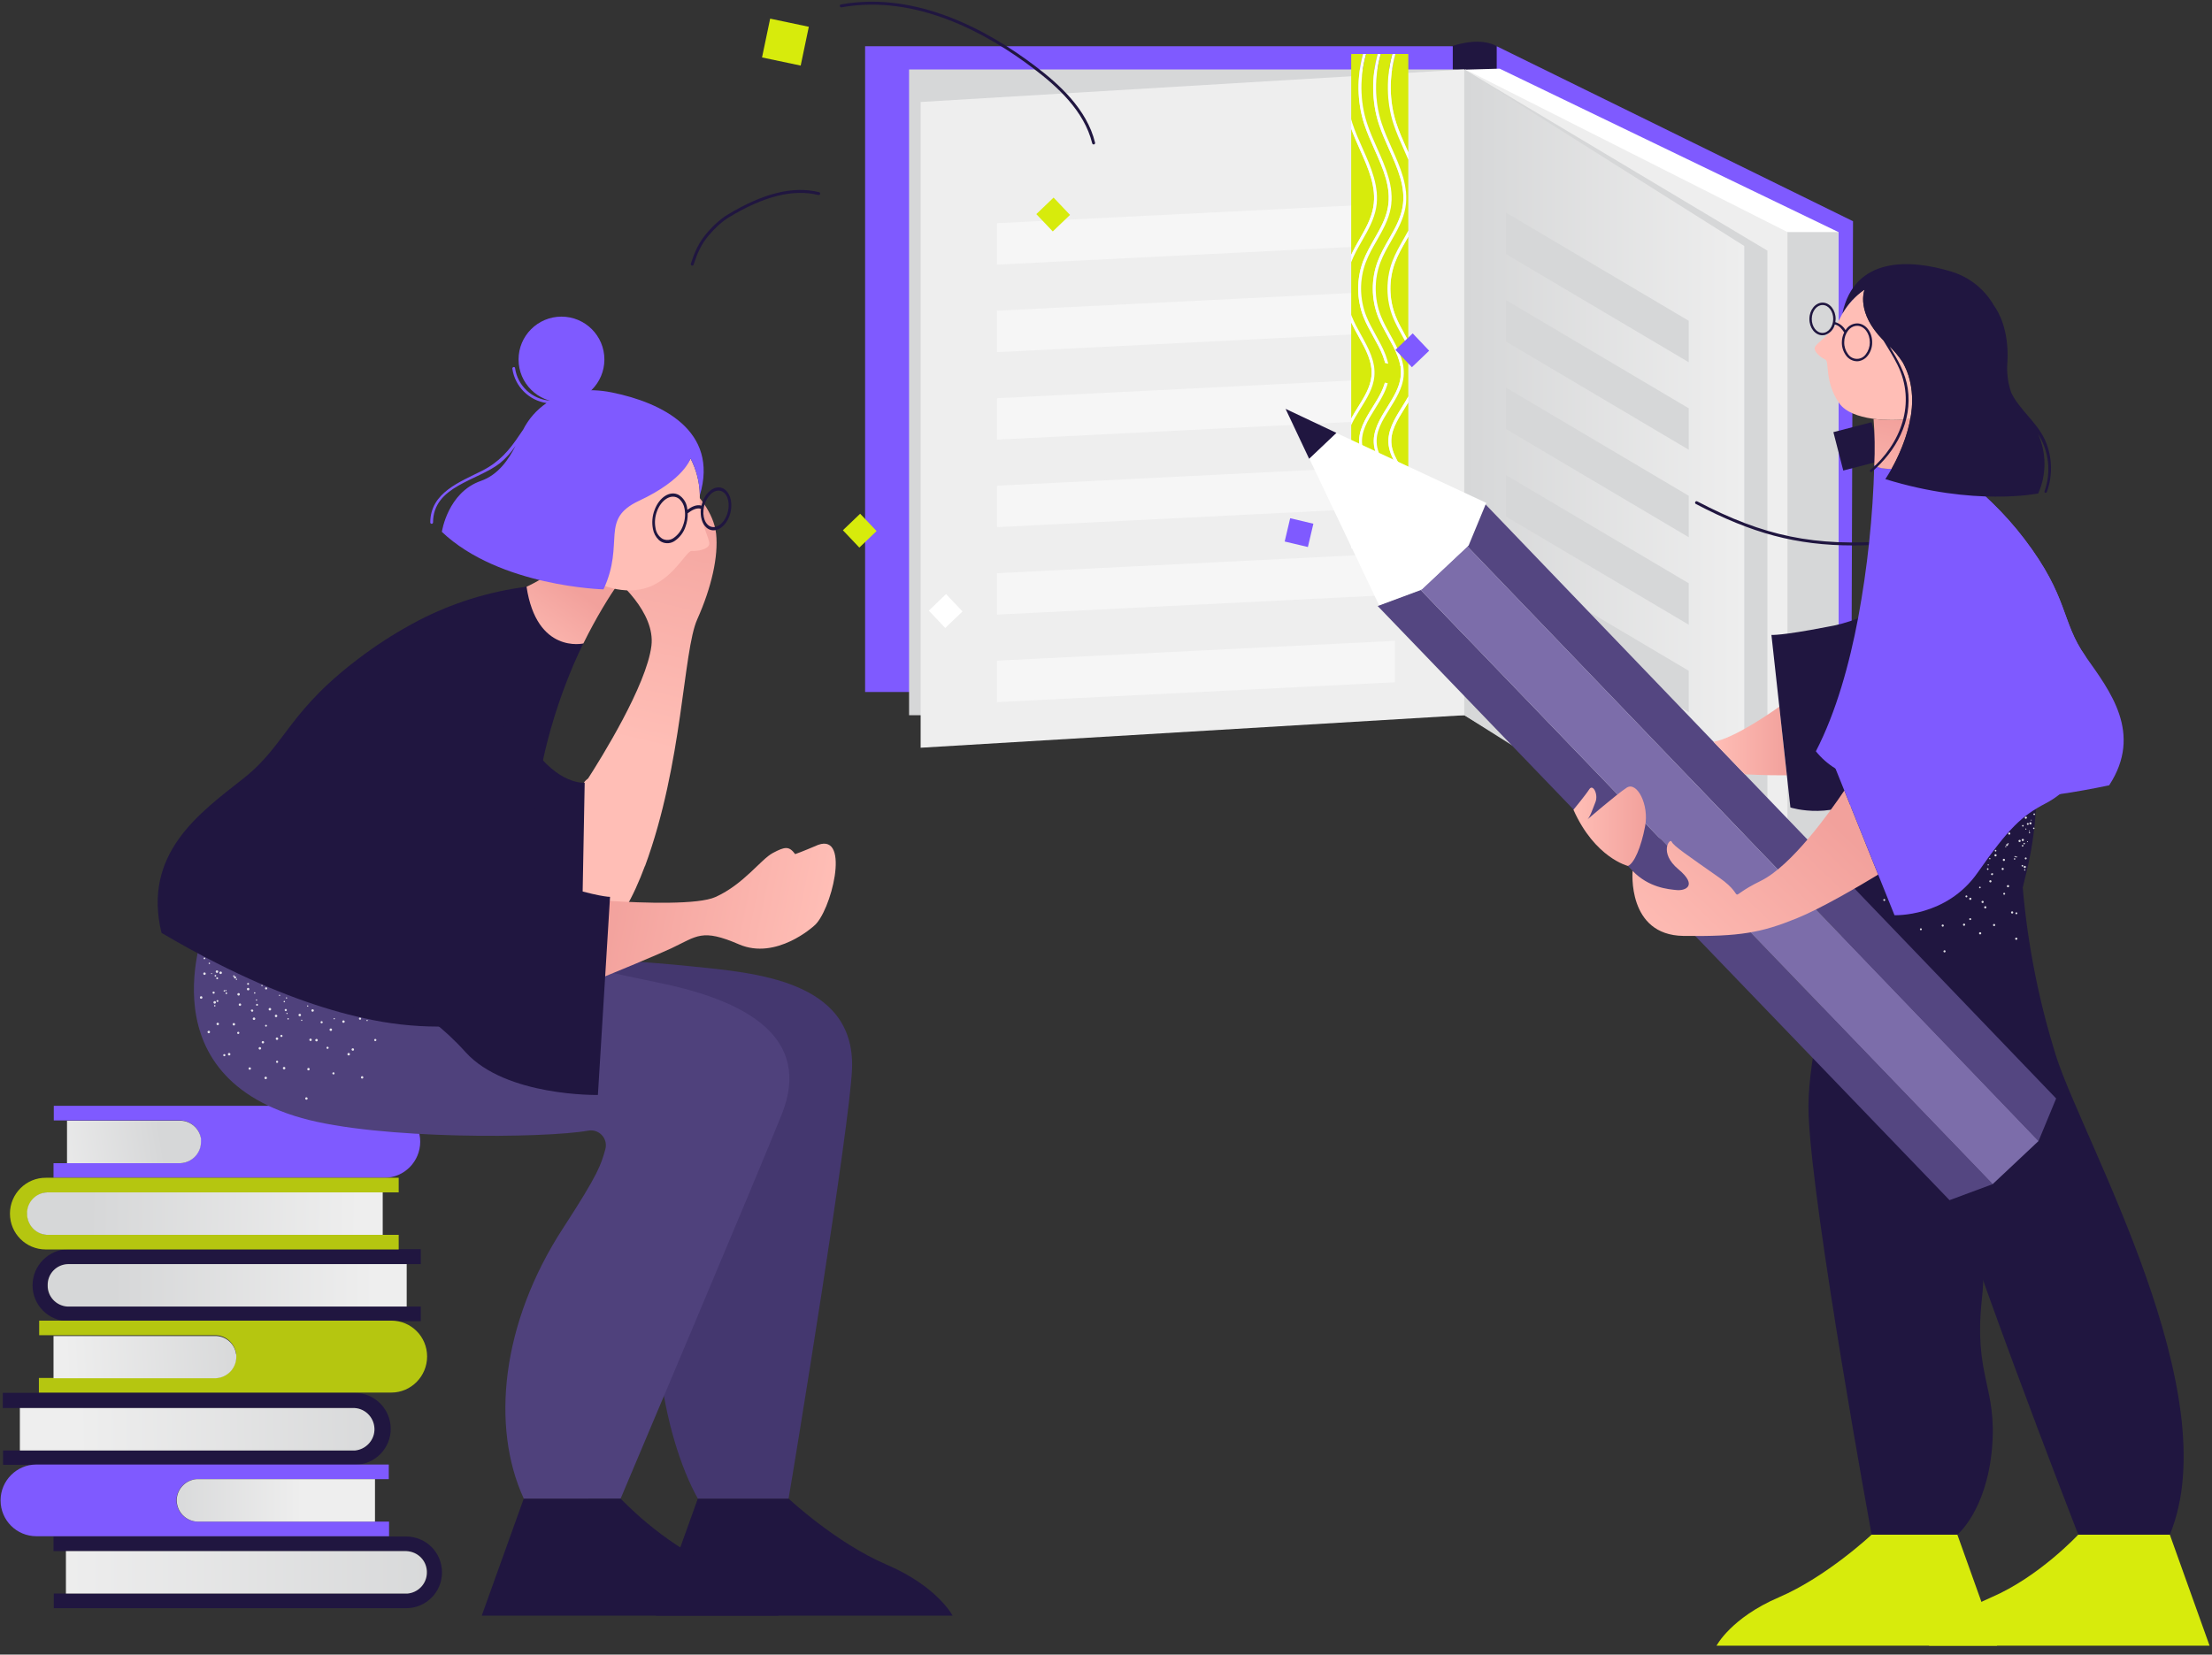
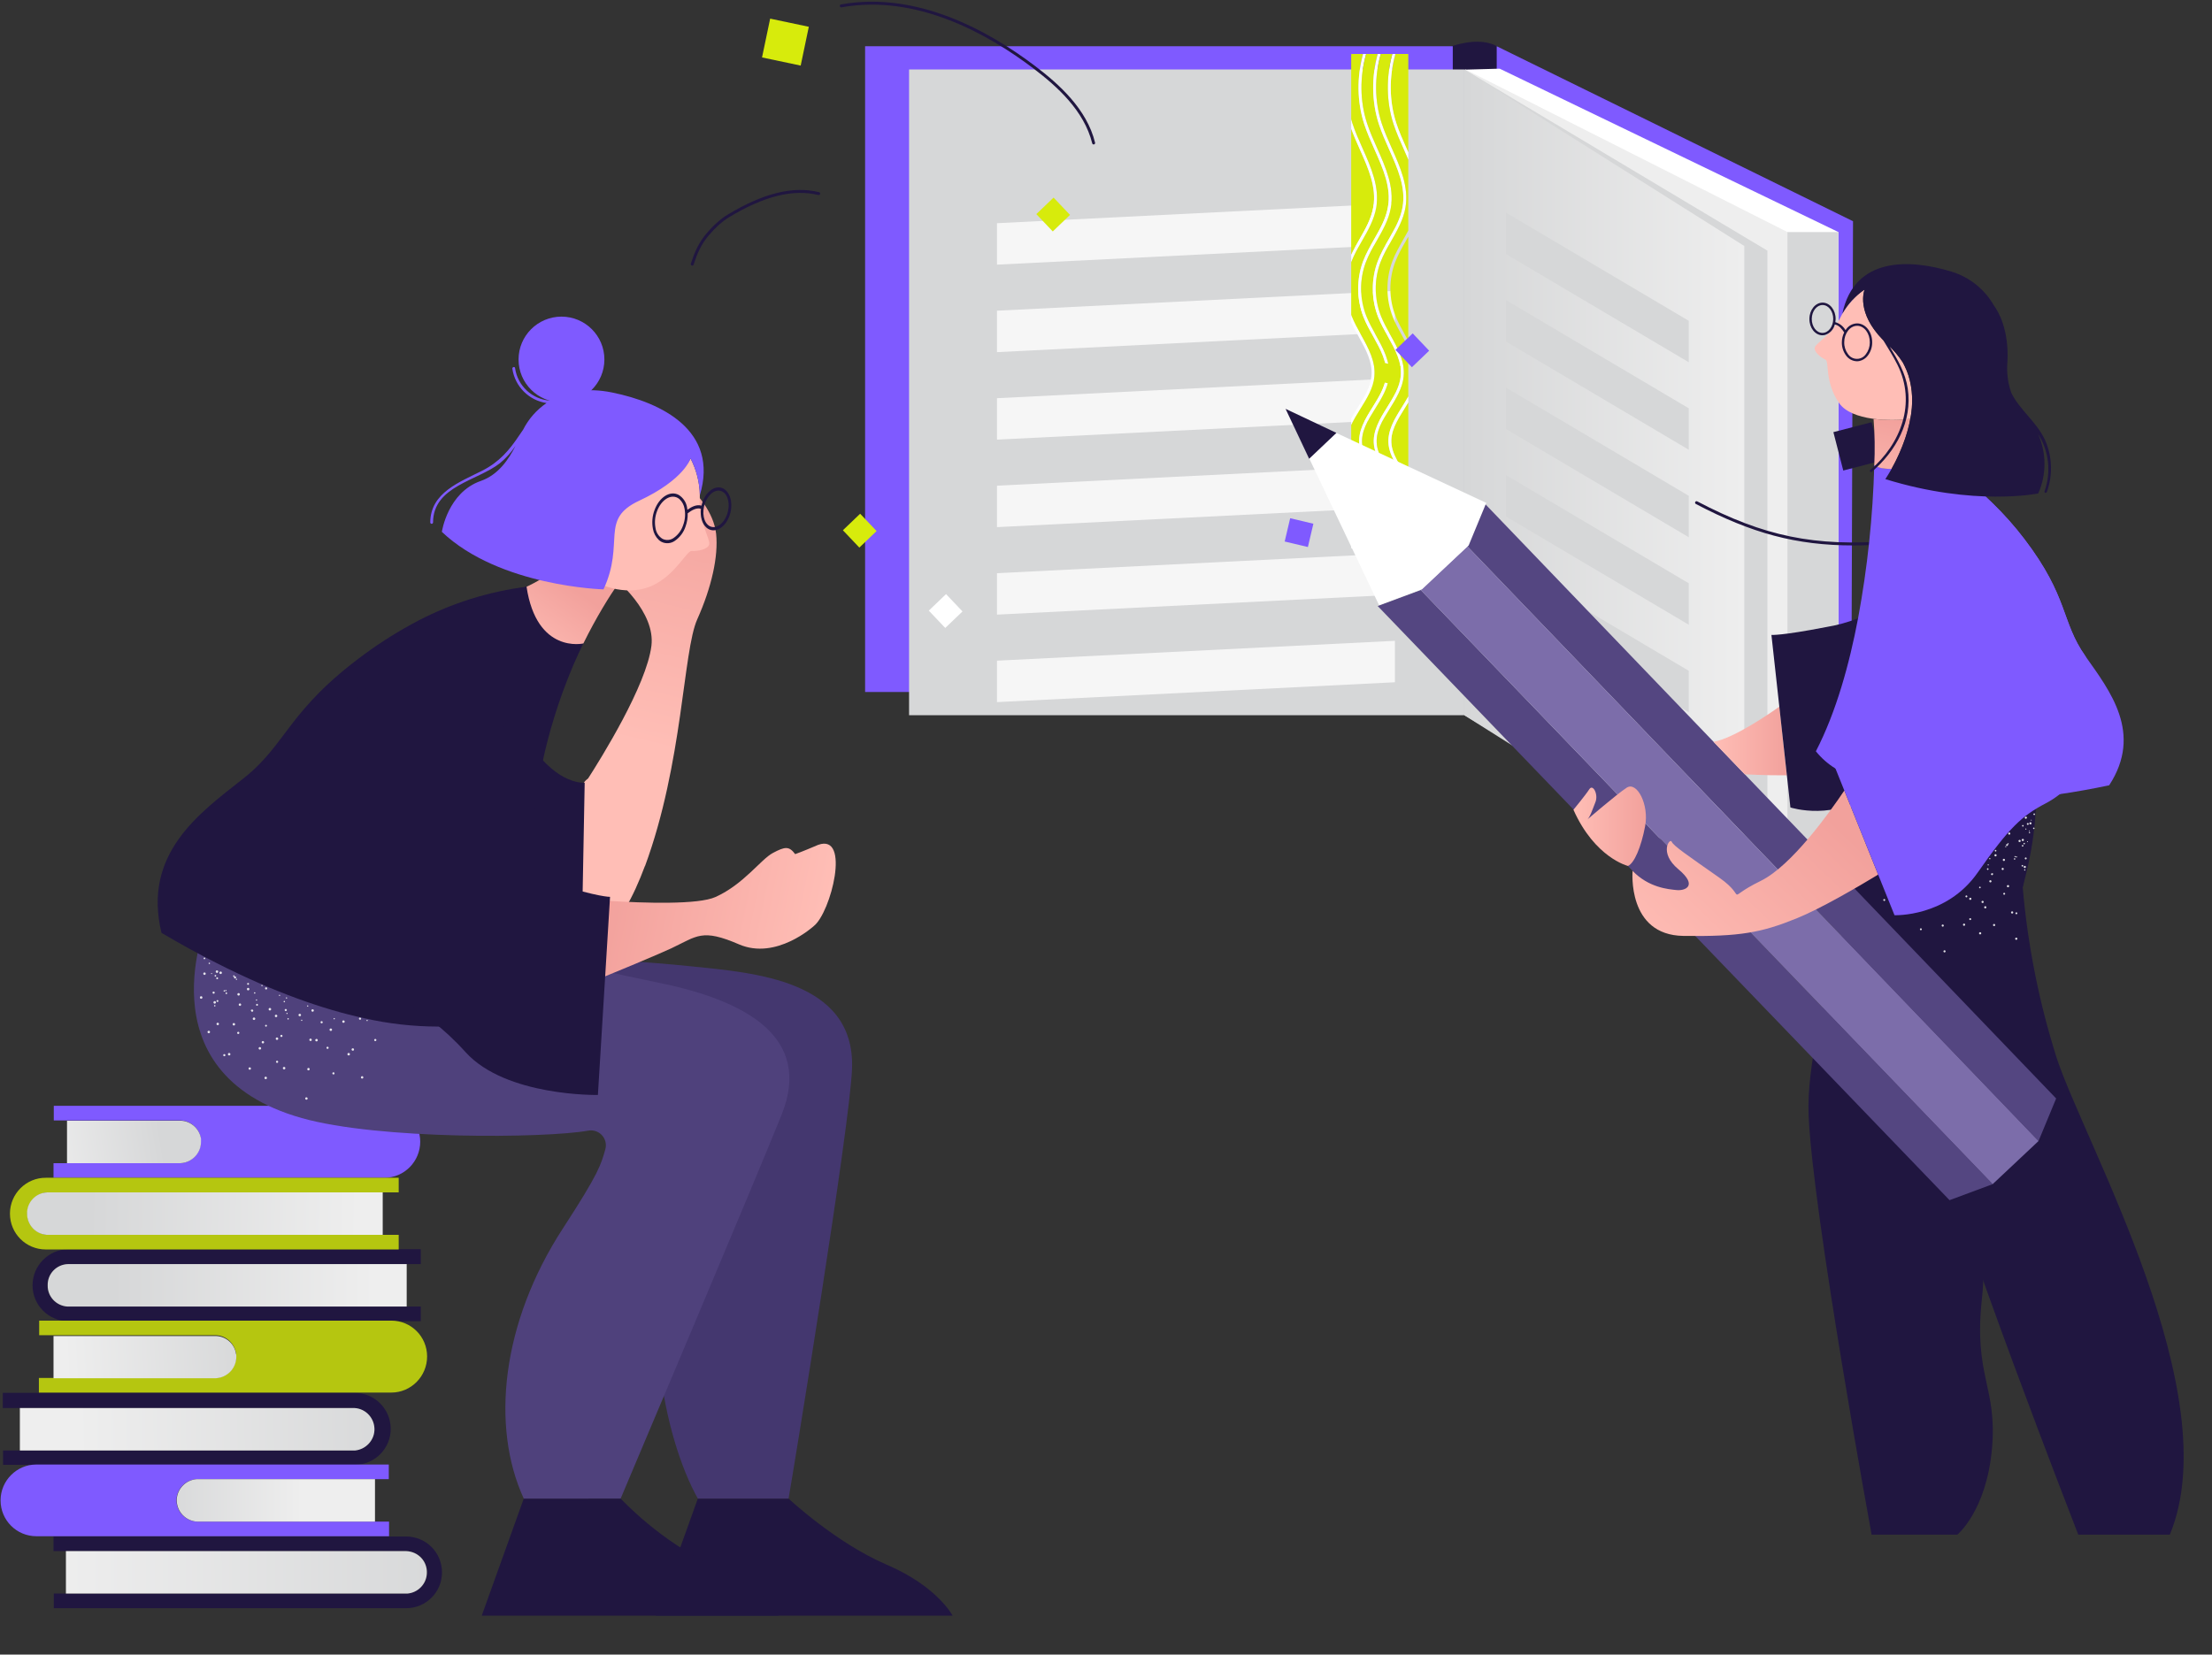
<svg xmlns="http://www.w3.org/2000/svg" width="278" height="208" viewBox="0 0 278 208" fill="none">
  <rect x="0" y="0" width="278" height="208" fill="#333333" stroke="none" />
  <path d="M4.091 161.581C4.091 164.076 6.101 166.087 8.596 166.087C8.631 166.087 8.631 166.087 8.665 166.087H52.881V164.25H8.527C7.037 164.18 5.893 162.932 5.962 161.477C6.032 160.056 7.21 158.912 8.63 158.912C8.665 158.912 8.7 158.912 8.734 158.912H52.881V157.04H8.631H8.596C6.101 157.075 4.091 159.085 4.091 161.581Z" fill="#201640" />
  <path d="M53.678 197.665C53.678 199.086 52.534 200.265 51.114 200.334H6.759V202.171H51.009H51.044C53.539 202.171 55.549 200.161 55.549 197.665C55.549 195.169 53.539 193.159 51.044 193.159H6.724V194.996H50.871C50.906 194.996 50.94 194.996 50.975 194.996C52.465 194.961 53.678 196.174 53.678 197.665Z" fill="#201640" />
  <path d="M47.059 179.675C47.059 181.096 45.916 182.274 44.495 182.344H0.383V184.146H44.633C47.128 184.111 49.138 182.066 49.104 179.571C49.069 177.109 47.094 175.134 44.633 175.099H0.349V177.006H44.252C44.287 177.006 44.322 177.006 44.356 177.006C45.846 177.006 47.059 178.184 47.059 179.675Z" fill="#201640" />
  <path d="M29.664 170.385C29.664 170.454 29.664 170.524 29.664 170.559C29.664 171.98 28.52 173.158 27.1 173.228H26.996H4.888V175.065H49.173C51.668 175.065 53.678 173.02 53.678 170.524C53.678 168.028 51.668 166.018 49.173 166.018H4.923V167.855H26.927C26.961 167.855 26.996 167.855 27.03 167.855C27.1 167.855 27.134 167.855 27.204 167.855C28.451 167.924 29.456 168.895 29.664 170.108C29.664 170.247 29.664 170.316 29.664 170.385Z" fill="#B5C610" />
  <path d="M25.229 143.279C25.229 143.383 25.229 143.452 25.229 143.556C25.229 144.977 24.085 146.156 22.665 146.225H6.725V148.062H48.307C50.802 148.062 52.812 146.017 52.812 143.522C52.812 141.026 50.802 139.05 48.307 139.015H6.759V140.852H22.491C22.526 140.852 22.561 140.852 22.595 140.852C22.63 140.852 22.699 140.852 22.734 140.852C23.981 140.922 25.055 141.858 25.229 143.105C25.229 143.175 25.229 143.244 25.229 143.279Z" fill="#7F5AFF" />
  <path d="M0.072 188.618C0.072 191.113 2.081 193.124 4.576 193.124C4.576 193.124 4.611 193.124 4.646 193.124H48.896V191.287H24.744C23.323 191.217 22.18 190.039 22.18 188.617C22.18 188.548 22.18 188.479 22.18 188.444C22.283 187.127 23.323 186.052 24.674 185.948C24.744 185.948 24.778 185.948 24.848 185.948C24.882 185.948 24.917 185.948 24.951 185.948H48.861V184.111H4.611C4.611 184.111 4.576 184.111 4.542 184.111C2.116 184.112 0.072 186.122 0.072 188.618Z" fill="#7F5AFF" />
  <path d="M1.25 152.568C1.25 155.064 3.259 157.074 5.754 157.074H5.824H50.108V155.237H5.997C4.507 155.168 3.363 153.92 3.433 152.464C3.502 151.043 4.68 149.899 6.101 149.899C6.135 149.899 6.17 149.899 6.205 149.899H50.108V148.062H5.858H5.789C3.294 148.028 1.25 150.073 1.25 152.568Z" fill="#B5C610" />
  <path d="M22.214 188.618C22.214 190.039 23.357 191.218 24.778 191.287H47.128V185.949H24.709C23.392 186.053 22.318 187.093 22.214 188.444C22.214 188.479 22.214 188.549 22.214 188.618Z" fill="url(#paint0_linear_241_759)" />
  <path d="M3.398 152.568C3.363 151.147 4.507 149.934 5.927 149.899C5.962 149.899 5.997 149.899 6.031 149.899H48.099V155.237H5.962H5.858C4.437 155.133 3.398 153.955 3.398 152.568Z" fill="url(#paint1_linear_241_759)" />
  <path d="M5.997 161.581C5.962 160.125 7.106 158.946 8.561 158.912C8.596 158.912 8.63 158.912 8.665 158.912H51.113V164.25H8.561H8.457C7.036 164.146 5.962 162.967 5.997 161.581Z" fill="url(#paint2_linear_241_759)" />
  <path d="M6.725 167.924V173.262H27.134C28.555 173.193 29.699 172.014 29.699 170.593C29.699 170.524 29.699 170.454 29.699 170.419C29.699 170.35 29.699 170.281 29.664 170.212C29.491 168.964 28.451 168.028 27.204 167.958H6.724L6.725 167.924Z" fill="url(#paint3_linear_241_759)" />
  <path d="M8.284 194.996H50.975C51.01 194.996 51.044 194.996 51.079 194.996C52.569 195.065 53.712 196.278 53.643 197.769C53.608 199.12 52.534 200.23 51.183 200.334H51.079H8.284V194.996Z" fill="url(#paint4_linear_241_759)" />
  <path d="M8.422 140.887V146.225H22.699C24.12 146.156 25.263 144.977 25.263 143.556C25.263 143.452 25.263 143.382 25.263 143.279C25.263 143.244 25.263 143.175 25.263 143.14C25.055 141.892 24.016 140.956 22.768 140.887H8.422Z" fill="url(#paint5_linear_241_759)" />
  <path d="M2.462 177.006H44.425C44.46 177.006 44.495 177.006 44.529 177.006C46.02 177.075 47.128 178.357 47.059 179.813C46.989 181.131 45.95 182.205 44.633 182.344H44.529H2.497V177.006H2.462Z" fill="url(#paint6_linear_241_759)" />
  <path d="M182.331 86.955C184.385 85.99 186.329 86.041 188.176 86.955V5.831C186.783 5.07 184.866 5.028 182.331 5.831V86.955Z" fill="#201640" />
  <path d="M182.581 5.813H108.725V86.992H182.581V5.813Z" fill="#7F5AFF" />
  <path d="M174.693 6.786H168.296V20.9H174.693V6.786Z" fill="#7F5AFF" />
  <path d="M232.593 113.565L188.105 86.991V5.813L232.884 27.811L232.593 113.565Z" fill="#7F5AFF" />
  <path d="M192.369 90.106L231.042 112.591V29.17L188.479 8.634L184.132 8.753L192.369 90.106Z" fill="white" />
  <path d="M184.034 8.733H114.25V89.912H184.034V8.733Z" fill="#D6D7D8" />
-   <path d="M184.034 89.912L115.703 94V12.821L184.034 8.733V89.912Z" fill="#EEEEEE" />
  <path d="M186.36 90.106L225.032 112.591V29.368L184.132 8.713L186.36 90.106Z" fill="#EEEEEE" />
  <path d="M184.034 89.912L222.125 112.689V31.509L184.034 8.733V89.912Z" fill="#D6D7D8" />
  <path d="M184.034 89.912L219.217 112.105V30.925L184.034 8.733V89.912Z" fill="url(#paint7_linear_241_759)" />
  <path d="M231.042 29.174H224.645V112.494H231.042V29.174Z" fill="#D6D7D8" />
  <path d="M212.239 45.539L189.268 31.937V26.727L212.239 40.329V45.539Z" fill="#D6D7D8" />
  <path d="M212.239 56.538L189.268 42.936V37.726L212.239 51.328V56.538Z" fill="#D6D7D8" />
  <path d="M212.239 67.537L189.268 53.935V48.725L212.239 62.327V67.537Z" fill="#D6D7D8" />
  <path d="M212.239 78.537L189.268 64.934V59.724L212.239 73.326V78.537Z" fill="#D6D7D8" />
  <path d="M212.239 89.535L189.268 75.933V70.723L212.239 84.326V89.535Z" fill="#D6D7D8" />
  <path d="M212.239 100.534L189.268 86.932V81.722L212.239 95.324V100.534Z" fill="#D6D7D8" />
  <path d="M175.311 30.774L125.299 33.269V28.059L175.311 25.564V30.774Z" fill="#F6F6F6" />
  <path d="M175.311 41.773L125.299 44.269V39.058L175.311 36.563V41.773Z" fill="#F6F6F6" />
  <path d="M175.311 52.772L125.299 55.267V50.058L175.311 47.562V52.772Z" fill="#F6F6F6" />
  <path d="M175.311 63.771L125.299 66.267V61.057L175.311 58.561V63.771Z" fill="#F6F6F6" />
  <path d="M175.311 74.77L125.299 77.266V72.056L175.311 69.56V74.77Z" fill="#F6F6F6" />
  <path d="M175.311 85.769L125.299 88.265V83.055L175.311 80.559V85.769Z" fill="#F6F6F6" />
  <path d="M132.31 29.094L130.243 26.916L132.412 24.839L134.479 27.017L132.31 29.094Z" fill="#D7EB0C" />
  <path d="M108 68.838L105.933 66.659L108.102 64.583L110.169 66.761L108 68.838Z" fill="#D7EB0C" />
  <path d="M118.797 78.942L116.729 76.763L118.898 74.687L120.966 76.865L118.797 78.942Z" fill="white" />
  <path d="M100.629 8.245L101.65 3.367L96.792 2.342L95.77 7.221L100.629 8.245Z" fill="#D7EB0C" />
  <path d="M230.416 54.325L235.222 53.077L236.465 57.905L231.658 59.152L230.416 54.325Z" fill="#201640" />
  <path d="M137.447 18.161C137.364 18.161 137.289 18.105 137.268 18.021C136.25 13.885 132.81 10.836 129.928 8.642C124.077 4.189 115.136 -0.765 105.764 0.922C105.664 0.942 105.568 0.874 105.55 0.773C105.532 0.672 105.598 0.576 105.699 0.558C115.206 -1.152 124.242 3.85 130.151 8.347C133.082 10.578 136.58 13.683 137.626 17.931C137.651 18.03 137.591 18.131 137.492 18.155C137.476 18.159 137.462 18.161 137.447 18.161Z" fill="#201640" />
  <path d="M86.998 33.391C86.979 33.391 86.96 33.388 86.941 33.382C86.844 33.351 86.791 33.247 86.823 33.15C87.283 31.729 87.789 30.544 88.769 29.379C89.623 28.364 90.563 27.52 91.418 27.003C95.911 24.283 99.679 23.352 102.938 24.158C103.036 24.182 103.097 24.282 103.073 24.381C103.048 24.481 102.95 24.542 102.85 24.517C99.691 23.737 96.014 24.653 91.608 27.32C90.787 27.817 89.878 28.633 89.05 29.618C88.109 30.737 87.619 31.884 87.173 33.264C87.147 33.342 87.076 33.391 86.998 33.391Z" fill="#201640" />
  <path d="M232.903 68.567C225.736 68.567 220.14 67.034 213.131 63.356C213.041 63.308 213.006 63.197 213.053 63.106C213.1 63.016 213.212 62.981 213.301 63.028C221.705 67.438 228.063 68.739 237.599 68.003C240.747 67.76 242.616 67 242.776 66.408C242.803 66.31 242.905 66.251 243.002 66.278C243.1 66.305 243.158 66.407 243.132 66.505C242.893 67.385 240.68 68.135 237.627 68.371C235.966 68.501 234.4 68.567 232.903 68.567Z" fill="#201640" />
-   <path d="M172.362 47.304C172.538 45.528 171.663 43.952 170.738 42.284C170.42 41.711 170.096 41.124 169.816 40.526V52.618C170.079 52.13 170.376 51.651 170.671 51.179C171.435 49.953 172.225 48.686 172.362 47.304Z" fill="#D7EB0C" />
  <path d="M172.591 26.05C173.028 23.555 171.993 21.23 170.897 18.769C170.519 17.921 170.135 17.049 169.815 16.173V32.036C170.131 31.362 170.501 30.71 170.864 30.075C171.623 28.746 172.339 27.491 172.591 26.05Z" fill="#D7EB0C" />
  <path d="M170.824 60.17C170.622 59.646 170.339 59.136 170.065 58.643C169.981 58.492 169.898 58.34 169.815 58.188V68.483C170.926 65.68 171.827 62.763 170.824 60.17Z" fill="#D7EB0C" />
  <path d="M175.485 15.487C175.828 16.537 176.298 17.595 176.754 18.618C176.834 18.797 176.914 18.977 176.993 19.157V6.786H175.369C174.573 9.623 174.574 12.694 175.485 15.487Z" fill="#D7EB0C" />
  <path d="M174.888 55.932C175.003 56.833 175.442 57.624 175.907 58.462C176.188 58.967 176.477 59.489 176.689 60.035C176.821 60.378 176.92 60.725 176.993 61.075V50.577C176.833 50.845 176.669 51.111 176.504 51.374C175.566 52.879 174.679 54.301 174.888 55.932Z" fill="#D7EB0C" />
  <path d="M176.704 30.258C176.206 31.131 175.69 32.033 175.336 32.974C174.524 35.126 174.544 37.587 175.389 39.725C175.708 40.532 176.151 41.331 176.58 42.103C176.718 42.353 176.856 42.603 176.992 42.856V29.75C176.897 29.92 176.801 30.09 176.704 30.258Z" fill="#D7EB0C" />
  <path d="M169.815 6.903C169.826 6.864 169.838 6.825 169.849 6.786H169.815V6.903Z" fill="white" />
  <path d="M170.983 51.375C171.769 50.113 172.583 48.81 172.727 47.341C172.914 45.449 171.971 43.748 171.059 42.103C170.63 41.331 170.187 40.532 169.868 39.725C169.848 39.674 169.834 39.621 169.815 39.569V40.526C170.095 41.124 170.419 41.711 170.737 42.284C171.663 43.952 172.537 45.528 172.361 47.304C172.225 48.687 171.434 49.953 170.67 51.178C170.375 51.652 170.077 52.129 169.814 52.618V53.446C170.124 52.754 170.547 52.073 170.983 51.375Z" fill="white" />
  <path d="M171.183 30.258C171.924 28.96 172.691 27.618 172.954 26.114C173.41 23.508 172.303 21.022 171.233 18.618C170.778 17.594 170.306 16.537 169.964 15.487C169.909 15.318 169.864 15.145 169.815 14.973V16.172C170.135 17.049 170.519 17.921 170.897 18.768C171.993 21.23 173.028 23.555 172.591 26.049C172.339 27.49 171.623 28.745 170.864 30.073C170.501 30.709 170.132 31.36 169.816 32.035V32.971C170.17 32.032 170.685 31.131 171.183 30.258Z" fill="white" />
-   <path d="M175.39 39.725C174.544 37.587 174.524 35.126 175.336 32.974C175.691 32.033 176.206 31.131 176.705 30.258C176.801 30.09 176.898 29.92 176.993 29.75V28.986C176.799 29.346 176.595 29.707 176.385 30.074C175.88 30.96 175.357 31.875 174.992 32.843C174.148 35.08 174.169 37.638 175.048 39.862C175.376 40.691 175.824 41.5 176.259 42.283C176.515 42.745 176.766 43.2 176.993 43.653V42.856C176.857 42.604 176.719 42.352 176.581 42.103C176.152 41.331 175.709 40.532 175.39 39.725Z" fill="white" />
  <path d="M175.135 15.602C175.484 16.671 175.958 17.738 176.418 18.769C176.614 19.211 176.808 19.647 176.993 20.081V19.157C176.914 18.977 176.833 18.797 176.754 18.618C176.299 17.595 175.827 16.537 175.485 15.487C174.574 12.694 174.573 9.623 175.37 6.785H174.988C174.2 9.665 174.212 12.773 175.135 15.602Z" fill="white" />
  <path d="M169.816 68.921H170.037C171.228 65.959 172.255 62.847 171.167 60.036C170.956 59.489 170.666 58.967 170.386 58.463C170.182 58.095 169.984 57.736 169.815 57.373V58.188C169.898 58.34 169.981 58.493 170.065 58.643C170.339 59.136 170.622 59.647 170.824 60.17C171.827 62.763 170.926 65.681 169.815 68.484L169.816 68.921Z" fill="white" />
  <path d="M171.167 60.036C172.255 62.846 171.228 65.958 170.036 68.921H171.48C172.667 65.986 173.72 62.898 172.665 60.169C172.462 59.646 172.179 59.136 171.905 58.642C171.444 57.811 170.966 56.95 170.842 55.979C170.617 54.216 171.58 52.671 172.511 51.178C173.275 49.953 174.066 48.686 174.202 47.304C174.378 45.527 173.504 43.951 172.578 42.283C172.144 41.5 171.695 40.691 171.367 39.862C170.488 37.638 170.468 35.08 171.311 32.843C171.676 31.875 172.199 30.959 172.704 30.074C173.463 28.745 174.18 27.491 174.432 26.05C174.869 23.555 173.834 21.23 172.737 18.769C172.278 17.737 171.803 16.67 171.455 15.602C170.532 12.773 170.519 9.665 171.308 6.786H169.85C169.839 6.825 169.827 6.864 169.816 6.903V14.973C169.865 15.145 169.909 15.317 169.965 15.487C170.307 16.537 170.778 17.595 171.234 18.618C172.304 21.022 173.411 23.508 172.955 26.114C172.692 27.618 171.925 28.96 171.184 30.258C170.686 31.13 170.171 32.032 169.816 32.972V39.569C169.836 39.621 169.85 39.674 169.87 39.725C170.189 40.532 170.632 41.331 171.06 42.103C171.973 43.748 172.916 45.449 172.729 47.341C172.584 48.809 171.77 50.113 170.984 51.375C170.548 52.073 170.126 52.754 169.816 53.447V57.373C169.985 57.736 170.183 58.095 170.387 58.463C170.666 58.967 170.956 59.489 171.167 60.036Z" fill="#D7EB0C" />
  <path d="M172.704 30.074C172.199 30.96 171.675 31.875 171.311 32.843C170.467 35.08 170.488 37.638 171.367 39.862C171.695 40.691 172.143 41.501 172.578 42.284C173.504 43.952 174.378 45.528 174.202 47.304C174.066 48.687 173.275 49.953 172.511 51.178C171.579 52.672 170.616 54.217 170.841 55.979C170.965 56.95 171.443 57.811 171.905 58.642C172.179 59.136 172.462 59.647 172.664 60.17C173.72 62.899 172.667 65.986 171.48 68.921H171.876C173.067 65.959 174.095 62.847 173.007 60.036C172.795 59.489 172.506 58.967 172.226 58.463C171.761 57.625 171.321 56.833 171.206 55.933C170.998 54.301 171.884 52.88 172.823 51.375C173.61 50.114 174.423 48.81 174.567 47.341C174.755 45.449 173.811 43.748 172.899 42.104C172.471 41.331 172.028 40.532 171.709 39.726C170.863 37.587 170.843 35.126 171.655 32.974C172.01 32.034 172.525 31.131 173.024 30.258C173.765 28.961 174.531 27.619 174.794 26.114C175.251 23.509 174.144 21.022 173.073 18.618C172.618 17.595 172.146 16.537 171.804 15.487C170.893 12.694 170.892 9.623 171.689 6.786H171.307C170.519 9.665 170.531 12.773 171.454 15.602C171.802 16.671 172.277 17.738 172.736 18.769C173.833 21.231 174.868 23.556 174.431 26.05C174.179 27.491 173.463 28.746 172.704 30.074Z" fill="white" />
  <path d="M173.024 30.258C172.525 31.131 172.009 32.033 171.655 32.974C170.843 35.126 170.863 37.587 171.709 39.725C172.027 40.532 172.471 41.331 172.899 42.103C173.811 43.748 174.755 45.449 174.567 47.341C174.422 48.809 173.609 50.113 172.823 51.375C171.884 52.88 170.998 54.301 171.206 55.933C171.321 56.833 171.76 57.625 172.226 58.462C172.506 58.967 172.795 59.489 173.007 60.036C174.094 62.846 173.067 65.958 171.876 68.921H173.32C174.507 65.986 175.56 62.898 174.504 60.169C174.302 59.646 174.019 59.136 173.745 58.642C173.283 57.811 172.806 56.95 172.682 55.979C172.457 54.216 173.419 52.671 174.351 51.178C175.115 49.953 175.905 48.686 176.042 47.304C176.218 45.527 175.343 43.951 174.418 42.283C173.984 41.5 173.535 40.691 173.207 39.862C172.328 37.638 172.307 35.08 173.151 32.843C173.516 31.875 174.039 30.959 174.544 30.074C175.303 28.745 176.02 27.491 176.272 26.05C176.709 23.555 175.673 21.23 174.577 18.769C174.118 17.737 173.643 16.67 173.294 15.602C172.372 12.773 172.359 9.665 173.148 6.786H171.689C170.892 9.623 170.894 12.694 171.805 15.487C172.147 16.538 172.618 17.596 173.074 18.618C174.144 21.022 175.251 23.508 174.794 26.114C174.531 27.619 173.765 28.96 173.024 30.258Z" fill="#D7EB0C" />
  <path d="M174.544 30.074C174.039 30.96 173.516 31.875 173.151 32.843C172.307 35.08 172.328 37.638 173.207 39.862C173.535 40.691 173.984 41.501 174.418 42.284C175.344 43.952 176.218 45.528 176.042 47.304C175.906 48.687 175.115 49.953 174.351 51.178C173.42 52.672 172.456 54.217 172.682 55.979C172.806 56.95 173.284 57.811 173.745 58.642C174.019 59.136 174.302 59.647 174.504 60.17C175.56 62.899 174.507 65.986 173.32 68.921H173.717C174.908 65.959 175.935 62.847 174.847 60.036C174.636 59.489 174.346 58.967 174.066 58.463C173.601 57.625 173.162 56.833 173.046 55.933C172.838 54.301 173.724 52.88 174.663 51.375C175.45 50.114 176.263 48.81 176.408 47.341C176.595 45.449 175.652 43.748 174.739 42.104C174.311 41.331 173.868 40.532 173.549 39.726C172.703 37.587 172.683 35.126 173.495 32.974C173.85 32.034 174.365 31.131 174.864 30.258C175.605 28.961 176.371 27.619 176.634 26.114C177.091 23.509 175.984 21.022 174.914 18.618C174.458 17.595 173.987 16.537 173.645 15.487C172.734 12.694 172.732 9.623 173.529 6.786H173.148C172.359 9.665 172.372 12.773 173.294 15.602C173.643 16.671 174.118 17.738 174.577 18.769C175.673 21.231 176.708 23.556 176.271 26.05C176.02 27.491 175.303 28.746 174.544 30.074Z" fill="white" />
  <path d="M174.864 30.258C174.366 31.131 173.85 32.033 173.495 32.974C172.684 35.126 172.704 37.587 173.549 39.725C173.868 40.532 174.311 41.331 174.739 42.103C175.652 43.748 176.595 45.449 176.408 47.341C176.263 48.809 175.449 50.113 174.663 51.375C173.724 52.88 172.838 54.301 173.046 55.933C173.162 56.833 173.6 57.625 174.066 58.462C174.346 58.967 174.636 59.489 174.847 60.036C175.935 62.846 174.908 65.958 173.717 68.921H175.161C176.347 65.986 177.4 62.898 176.345 60.169C176.142 59.646 175.859 59.136 175.585 58.642C175.124 57.811 174.646 56.95 174.522 55.979C174.297 54.216 175.26 52.671 176.192 51.178C176.466 50.738 176.743 50.292 176.992 49.838V43.653C176.765 43.199 176.514 42.744 176.258 42.283C175.824 41.5 175.375 40.69 175.047 39.861C174.168 37.638 174.147 35.079 174.991 32.842C175.356 31.874 175.879 30.959 176.384 30.074C176.594 29.707 176.798 29.346 176.992 28.985V20.081C176.808 19.647 176.614 19.21 176.417 18.769C175.958 17.737 175.483 16.67 175.134 15.602C174.212 12.773 174.199 9.665 174.988 6.786H173.529C172.732 9.623 172.734 12.694 173.645 15.487C173.987 16.538 174.458 17.596 174.914 18.618C175.984 21.022 177.091 23.508 176.634 26.114C176.371 27.619 175.605 28.96 174.864 30.258Z" fill="#D7EB0C" />
  <path d="M175.585 58.642C175.859 59.136 176.143 59.646 176.345 60.169C177.393 62.88 176.305 66.001 175.126 68.921H175.557C176.167 67.404 176.731 65.85 176.993 64.316V61.076C176.92 60.725 176.82 60.379 176.688 60.036C176.477 59.489 176.187 58.967 175.907 58.463C175.442 57.625 175.002 56.833 174.887 55.933C174.679 54.301 175.565 52.88 176.504 51.375C176.668 51.112 176.833 50.846 176.993 50.578V49.839C176.743 50.294 176.466 50.739 176.192 51.179C175.26 52.673 174.297 54.218 174.522 55.98C174.647 56.95 175.124 57.811 175.585 58.642Z" fill="white" />
  <path d="M176.993 68.921V64.316C176.731 65.85 176.167 67.405 175.558 68.921H176.993Z" fill="#D7EB0C" />
  <path d="M177.445 46.165L175.377 43.986L177.546 41.909L179.614 44.088L177.445 46.165Z" fill="#7F5AFF" />
  <path d="M165.063 65.839L162.146 65.147L161.457 68.076L164.373 68.767L165.063 65.839Z" fill="#7F5AFF" />
  <path d="M175.524 48.412L176.018 46.054L173.67 45.559L173.176 47.917L175.524 48.412Z" fill="#D7EB0C" />
-   <path d="M272.699 192.925L277.694 206.883L242.433 206.884C242.433 206.884 244.241 203.39 250.268 200.803C256.296 198.215 261.191 192.923 261.191 192.923L272.699 192.925Z" fill="#D7EB0C" />
-   <path d="M245.998 192.925L250.993 206.883L215.732 206.884C215.732 206.884 217.54 203.39 223.568 200.803C229.595 198.215 235.22 192.925 235.22 192.925H245.998Z" fill="#D7EB0C" />
  <path d="M255.456 94.466C255.456 94.466 256.868 97.735 254.213 111.571C254.84 118.835 256.266 126.007 258.466 132.957C262.007 143.777 280.035 175.214 272.699 192.925L261.191 192.923C261.191 192.923 245.718 153.179 243.239 142.359C240.761 131.539 235.038 99.582 232.023 93.898L255.456 94.466Z" fill="#201640" />
  <path d="M254.57 92.869C254.57 92.869 258.643 100.141 252.446 116.993C246.248 133.844 246.072 138.988 246.426 143.6C246.78 148.212 250.144 153.533 249.081 163.289C248.019 173.045 251.053 174.339 250.345 182.143C249.637 189.948 245.998 192.924 245.998 192.924H235.22C235.22 192.924 227.835 152.646 227.304 140.229C226.772 127.813 236.339 105.877 235.979 93.755L254.57 92.869Z" fill="#201640" />
  <path opacity="0.86" d="M251.781 109.135C251.727 109.087 251.644 109.093 251.597 109.147C251.596 109.148 251.596 109.148 251.596 109.148C251.547 109.204 251.552 109.289 251.608 109.339C251.664 109.388 251.749 109.383 251.798 109.327C251.799 109.327 251.799 109.327 251.799 109.326C251.845 109.268 251.838 109.184 251.781 109.135ZM244.376 119.463C244.303 119.468 244.247 119.531 244.25 119.605C244.254 119.677 244.315 119.731 244.385 119.727C244.388 119.727 244.39 119.727 244.393 119.727C244.467 119.722 244.522 119.658 244.519 119.584C244.513 119.511 244.45 119.456 244.376 119.463ZM244.147 116.222C244.074 116.229 244.02 116.293 244.026 116.366C244.03 116.44 244.094 116.497 244.168 116.492C244.242 116.487 244.299 116.424 244.294 116.35C244.285 116.275 244.221 116.22 244.147 116.222ZM252.564 104.664C252.497 104.64 252.424 104.674 252.4 104.742C252.399 104.743 252.398 104.746 252.398 104.748C252.372 104.816 252.407 104.892 252.475 104.917C252.544 104.943 252.619 104.908 252.645 104.84C252.646 104.837 252.646 104.833 252.647 104.831C252.672 104.764 252.637 104.691 252.57 104.666C252.568 104.665 252.566 104.665 252.564 104.664ZM250.739 116.231C250.707 116.162 250.626 116.133 250.557 116.165C250.489 116.196 250.46 116.278 250.492 116.346C250.523 116.415 250.605 116.444 250.673 116.412C250.674 116.412 250.674 116.412 250.675 116.411C250.741 116.378 250.77 116.298 250.739 116.231ZM249.293 113.325C249.261 113.257 249.18 113.228 249.111 113.259C249.043 113.291 249.013 113.373 249.045 113.441C249.078 113.51 249.158 113.539 249.227 113.507C249.227 113.507 249.228 113.506 249.229 113.506C249.295 113.473 249.323 113.393 249.293 113.325ZM254.877 103.468C254.814 103.453 254.749 103.491 254.734 103.555C254.718 103.618 254.757 103.683 254.821 103.698C254.884 103.713 254.948 103.675 254.963 103.611C254.979 103.547 254.94 103.484 254.877 103.468ZM253.516 114.75C253.482 114.694 253.408 114.676 253.352 114.711C253.297 114.746 253.279 114.82 253.314 114.876C253.315 114.876 253.315 114.876 253.315 114.877C253.35 114.932 253.424 114.948 253.479 114.913C253.534 114.878 253.551 114.805 253.516 114.75ZM251.984 112.293C251.949 112.238 251.875 112.221 251.82 112.256C251.764 112.291 251.747 112.365 251.782 112.421C251.817 112.477 251.891 112.494 251.946 112.458C252.002 112.425 252.02 112.354 251.987 112.298C251.986 112.297 251.985 112.295 251.984 112.293ZM250.452 109.833C250.443 109.812 250.426 109.796 250.405 109.788L250.4 109.787C250.364 109.771 250.321 109.774 250.287 109.796C250.231 109.831 250.213 109.906 250.249 109.964C250.249 109.964 250.249 109.965 250.25 109.965C250.285 110.02 250.358 110.037 250.414 110.002C250.44 109.987 250.458 109.961 250.462 109.931C250.476 109.899 250.472 109.861 250.452 109.833ZM241.439 116.705C241.375 116.691 241.311 116.731 241.296 116.795C241.279 116.857 241.316 116.922 241.378 116.938C241.379 116.938 241.381 116.938 241.383 116.939C241.448 116.952 241.513 116.913 241.531 116.848C241.542 116.784 241.502 116.721 241.439 116.705ZM254.663 107.814C254.61 107.776 254.536 107.788 254.497 107.841C254.497 107.842 254.496 107.843 254.495 107.845C254.457 107.894 254.466 107.965 254.514 108.004C254.516 108.005 254.519 108.006 254.52 108.008C254.572 108.048 254.645 108.039 254.685 107.987C254.686 107.986 254.687 107.985 254.688 107.983C254.726 107.929 254.715 107.855 254.663 107.814ZM252.308 106.131C252.252 106.095 252.179 106.108 252.139 106.161C252.101 106.216 252.114 106.291 252.169 106.33C252.225 106.366 252.3 106.35 252.336 106.294C252.371 106.24 252.359 106.169 252.308 106.131ZM247.59 115.425C247.525 115.44 247.483 115.502 247.493 115.567C247.505 115.631 247.566 115.674 247.63 115.663C247.695 115.653 247.74 115.592 247.731 115.527C247.719 115.461 247.656 115.416 247.59 115.425ZM247.114 112.568C247.049 112.583 247.007 112.645 247.017 112.71C247.028 112.774 247.089 112.817 247.153 112.806C247.216 112.798 247.26 112.739 247.251 112.676C247.25 112.674 247.25 112.671 247.25 112.669C247.239 112.604 247.179 112.56 247.114 112.568ZM236.88 113.044C236.826 113.006 236.752 113.017 236.712 113.069C236.674 113.123 236.685 113.198 236.738 113.236C236.739 113.237 236.741 113.237 236.742 113.238C236.791 113.277 236.863 113.268 236.901 113.219C236.902 113.217 236.903 113.215 236.905 113.213C236.945 113.161 236.936 113.087 236.884 113.048C236.883 113.046 236.882 113.045 236.88 113.044ZM253.295 107.634C253.269 107.605 253.223 107.603 253.194 107.63C253.165 107.656 253.164 107.701 253.19 107.731C253.216 107.76 253.262 107.762 253.291 107.735C253.319 107.708 253.321 107.664 253.295 107.634ZM252.132 106.388C252.106 106.359 252.061 106.357 252.031 106.383C252.002 106.41 252.001 106.455 252.027 106.484C252.053 106.513 252.099 106.515 252.128 106.489C252.155 106.461 252.158 106.417 252.132 106.388ZM254.636 104.157C254.602 104.14 254.562 104.156 254.545 104.19C254.545 104.191 254.545 104.192 254.545 104.193C254.53 104.229 254.545 104.271 254.58 104.29C254.615 104.304 254.655 104.288 254.671 104.254C254.687 104.217 254.671 104.175 254.636 104.157ZM249.941 108.7C249.93 108.665 249.892 108.645 249.857 108.657C249.855 108.657 249.852 108.658 249.85 108.659C249.814 108.671 249.794 108.711 249.807 108.746C249.807 108.747 249.808 108.749 249.808 108.75C249.824 108.785 249.863 108.803 249.899 108.792C249.935 108.778 249.954 108.737 249.941 108.7ZM254.533 109.318C254.511 109.281 254.464 109.27 254.428 109.292C254.427 109.292 254.427 109.292 254.426 109.293C254.389 109.315 254.376 109.363 254.398 109.4C254.399 109.402 254.399 109.404 254.401 109.406C254.423 109.442 254.471 109.454 254.506 109.432C254.507 109.431 254.507 109.431 254.508 109.431C254.546 109.406 254.556 109.356 254.533 109.318ZM253.483 107.675C253.461 107.638 253.413 107.627 253.377 107.649L253.376 107.65C253.338 107.674 253.327 107.725 253.351 107.763C253.376 107.8 253.425 107.812 253.463 107.788C253.499 107.765 253.511 107.717 253.487 107.68C253.485 107.679 253.484 107.676 253.483 107.675ZM252.438 106.032C252.413 105.994 252.363 105.982 252.325 106.007C252.287 106.031 252.275 106.081 252.299 106.12H252.3C252.299 106.125 252.304 106.125 252.308 106.131C252.335 106.16 252.378 106.165 252.412 106.146C252.45 106.121 252.461 106.071 252.438 106.032ZM255.111 104.61C255.074 104.584 255.024 104.592 254.997 104.628C254.971 104.665 254.98 104.715 255.016 104.74C255.017 104.741 255.018 104.742 255.02 104.743C255.055 104.767 255.104 104.759 255.129 104.724C255.154 104.687 255.146 104.637 255.111 104.61ZM250.497 109.853C250.491 109.81 250.45 109.78 250.407 109.787C250.407 109.787 250.406 109.788 250.405 109.788L250.4 109.787C250.358 109.797 250.331 109.838 250.338 109.88C250.345 109.923 250.385 109.953 250.428 109.946C250.429 109.946 250.43 109.946 250.431 109.946C250.442 109.942 250.453 109.937 250.462 109.931C250.49 109.915 250.503 109.885 250.497 109.853ZM250.061 107.864C250.017 107.875 249.989 107.917 249.995 107.962C250.006 108.005 250.049 108.032 250.093 108.023C250.135 108.015 250.163 107.973 250.154 107.931C250.146 107.888 250.105 107.857 250.061 107.864ZM254.681 102.68C254.619 102.637 254.533 102.651 254.488 102.712C254.444 102.774 254.459 102.86 254.521 102.905C254.582 102.949 254.668 102.935 254.712 102.874C254.755 102.811 254.741 102.726 254.681 102.68ZM253.38 117.876C253.304 117.888 253.251 117.957 253.261 118.034C253.274 118.109 253.344 118.16 253.419 118.148C253.494 118.135 253.547 118.066 253.538 117.99C253.525 117.915 253.455 117.864 253.38 117.876ZM252.859 114.571C252.784 114.584 252.733 114.655 252.745 114.73C252.758 114.805 252.829 114.857 252.904 114.844C252.978 114.832 253.03 114.761 253.017 114.685C253.005 114.61 252.934 114.559 252.859 114.571ZM252.343 111.267C252.268 111.277 252.214 111.346 252.223 111.421C252.232 111.496 252.301 111.549 252.376 111.54C252.378 111.54 252.38 111.54 252.383 111.54C252.459 111.528 252.511 111.458 252.501 111.382C252.489 111.307 252.419 111.256 252.343 111.267ZM251.823 107.963C251.749 107.975 251.697 108.044 251.708 108.119C251.708 108.12 251.709 108.121 251.709 108.122C251.721 108.197 251.792 108.249 251.866 108.237C251.941 108.225 251.993 108.154 251.981 108.079C251.969 108.004 251.9 107.952 251.825 107.963C251.824 107.963 251.823 107.963 251.823 107.963ZM239.627 114.627C239.581 114.686 239.591 114.771 239.651 114.817C239.651 114.818 239.652 114.818 239.653 114.819C239.716 114.863 239.804 114.849 239.851 114.788M254.341 105.521C254.302 105.455 254.217 105.434 254.152 105.474C254.151 105.474 254.151 105.474 254.15 105.475C254.085 105.517 254.065 105.602 254.104 105.668C254.146 105.733 254.233 105.751 254.297 105.709C254.359 105.668 254.379 105.586 254.341 105.521ZM246.871 116.111C246.798 116.094 246.725 116.138 246.708 116.212C246.707 116.212 246.707 116.213 246.707 116.214C246.689 116.288 246.732 116.362 246.804 116.383C246.879 116.398 246.952 116.353 246.973 116.281C246.992 116.205 246.946 116.13 246.871 116.111ZM247.654 112.861C247.583 112.842 247.51 112.884 247.491 112.956C247.491 112.959 247.49 112.961 247.49 112.965C247.472 113.037 247.515 113.11 247.588 113.129C247.662 113.147 247.738 113.101 247.757 113.026C247.775 112.955 247.733 112.882 247.663 112.864C247.66 112.862 247.657 112.862 247.654 112.861ZM255.294 103.424C255.255 103.363 255.173 103.345 255.112 103.384C255.109 103.385 255.107 103.387 255.105 103.388C255.042 103.429 255.024 103.514 255.065 103.577C255.108 103.64 255.192 103.658 255.257 103.618C255.32 103.576 255.338 103.489 255.295 103.427C255.295 103.426 255.294 103.425 255.294 103.424ZM248.889 117.191C248.814 117.175 248.74 117.223 248.724 117.299C248.708 117.374 248.757 117.448 248.832 117.464C248.907 117.479 248.981 117.431 248.997 117.356C249.012 117.28 248.964 117.206 248.889 117.191ZM249.534 113.922C249.458 113.91 249.385 113.959 249.369 114.034C249.357 114.108 249.405 114.179 249.477 114.195C249.552 114.211 249.626 114.163 249.642 114.087C249.655 114.012 249.608 113.939 249.534 113.922ZM250.173 110.656C250.099 110.642 250.028 110.69 250.013 110.764C249.998 110.838 250.047 110.91 250.12 110.925C250.121 110.925 250.121 110.925 250.121 110.925C250.196 110.941 250.27 110.893 250.286 110.817C250.298 110.742 250.248 110.671 250.173 110.656ZM250.819 107.388C250.746 107.373 250.674 107.42 250.659 107.493C250.659 107.494 250.659 107.495 250.659 107.497C250.645 107.57 250.693 107.642 250.767 107.657C250.839 107.673 250.91 107.628 250.926 107.557C250.926 107.554 250.927 107.551 250.927 107.549C250.942 107.475 250.895 107.404 250.822 107.389C250.821 107.388 250.82 107.388 250.819 107.388ZM254.448 108.851C254.373 108.867 254.325 108.94 254.338 109.015C254.352 109.089 254.424 109.138 254.498 109.124C254.573 109.11 254.622 109.038 254.607 108.963C254.607 108.962 254.607 108.962 254.607 108.96C254.593 108.886 254.523 108.837 254.449 108.851H254.448ZM253.791 105.586C253.716 105.602 253.668 105.674 253.681 105.75C253.699 105.825 253.773 105.872 253.849 105.855C253.92 105.838 253.967 105.768 253.955 105.696C253.939 105.62 253.866 105.571 253.791 105.586ZM255.751 102.324C255.733 102.272 255.677 102.243 255.624 102.261C255.623 102.262 255.62 102.262 255.619 102.263C255.565 102.284 255.539 102.344 255.56 102.398C255.561 102.398 255.561 102.399 255.561 102.4C255.582 102.453 255.64 102.478 255.693 102.457C255.693 102.457 255.693 102.457 255.694 102.457C255.745 102.439 255.772 102.382 255.753 102.331C255.752 102.329 255.751 102.326 255.751 102.324ZM248.871 111.47C248.822 111.445 248.763 111.464 248.738 111.513C248.736 111.517 248.734 111.52 248.733 111.523C248.71 111.576 248.734 111.637 248.787 111.661C248.839 111.684 248.901 111.66 248.924 111.607C248.947 111.554 248.923 111.492 248.871 111.47ZM249.858 109.159C249.807 109.136 249.746 109.158 249.722 109.209C249.721 109.21 249.721 109.212 249.72 109.213C249.697 109.266 249.72 109.327 249.773 109.351C249.826 109.375 249.888 109.351 249.912 109.298C249.935 109.245 249.911 109.183 249.858 109.159ZM250.844 106.849C250.791 106.825 250.73 106.849 250.706 106.902C250.682 106.955 250.707 107.017 250.76 107.041C250.813 107.064 250.874 107.04 250.898 106.987C250.92 106.934 250.897 106.873 250.844 106.849ZM254.168 108.734C254.113 108.734 254.068 108.778 254.067 108.833C254.067 108.834 254.067 108.836 254.067 108.837C254.066 108.894 254.111 108.942 254.168 108.943C254.226 108.941 254.273 108.895 254.275 108.837C254.275 108.78 254.227 108.734 254.17 108.735C254.17 108.734 254.169 108.734 254.168 108.734ZM254.202 106.219C254.144 106.221 254.098 106.267 254.095 106.325C254.094 106.38 254.138 106.425 254.192 106.426C254.193 106.426 254.196 106.426 254.197 106.426C254.252 106.43 254.299 106.387 254.303 106.333C254.303 106.33 254.303 106.328 254.303 106.325C254.304 106.268 254.259 106.22 254.202 106.219ZM254.229 103.708C254.173 103.708 254.128 103.754 254.128 103.81C254.124 103.865 254.166 103.912 254.222 103.916C254.224 103.916 254.227 103.916 254.229 103.916C254.286 103.917 254.334 103.872 254.336 103.815C254.333 103.758 254.287 103.71 254.229 103.708ZM254.827 105.749C254.797 105.742 254.766 105.761 254.759 105.792C254.752 105.823 254.771 105.854 254.802 105.861C254.804 105.861 254.806 105.862 254.807 105.862C254.838 105.866 254.867 105.844 254.872 105.813C254.876 105.783 254.857 105.755 254.827 105.749ZM255.063 104.395C255.033 104.39 255.004 104.41 254.998 104.44C254.998 104.442 254.998 104.443 254.998 104.444C254.99 104.471 255.007 104.5 255.034 104.507C255.036 104.508 255.039 104.508 255.042 104.508C255.071 104.514 255.1 104.495 255.106 104.465C255.111 104.434 255.093 104.404 255.063 104.395ZM255.297 103.047C255.268 103.041 255.239 103.06 255.233 103.09C255.233 103.09 255.233 103.09 255.233 103.091C255.226 103.122 255.246 103.153 255.277 103.16C255.307 103.166 255.336 103.146 255.341 103.116C255.342 103.114 255.342 103.113 255.342 103.111C255.347 103.082 255.328 103.053 255.299 103.047C255.299 103.047 255.298 103.047 255.297 103.047ZM253.24 107.898C253.2 107.871 253.145 107.882 253.118 107.922C253.117 107.924 253.116 107.927 253.114 107.929C253.087 107.967 253.095 108.021 253.133 108.049C253.135 108.051 253.138 108.053 253.14 108.054C253.183 108.083 253.241 108.072 253.27 108.029C253.298 107.987 253.287 107.93 253.245 107.902C253.243 107.9 253.241 107.899 253.24 107.898ZM254.449 105.972C254.405 105.945 254.346 105.958 254.318 106.003C254.29 106.045 254.301 106.101 254.343 106.129C254.345 106.13 254.347 106.132 254.349 106.133C254.389 106.16 254.444 106.149 254.47 106.108C254.471 106.107 254.473 106.104 254.474 106.102C254.503 106.061 254.494 106.004 254.453 105.975C254.452 105.974 254.45 105.973 254.449 105.972ZM255.653 104.05C255.609 104.023 255.551 104.036 255.522 104.081C255.495 104.124 255.507 104.181 255.549 104.209C255.55 104.209 255.551 104.21 255.553 104.211C255.597 104.237 255.656 104.223 255.682 104.178C255.709 104.134 255.695 104.078 255.653 104.05Z" fill="white" />
  <path d="M250.432 148.864L245.015 150.877L173.148 76.187L178.566 74.175L250.432 148.864Z" fill="#544681" />
  <path d="M256.201 143.44L258.413 138.093L186.623 63.33L184.411 68.678L256.201 143.44Z" fill="#544681" />
  <path d="M178.566 74.175L250.432 148.864L256.201 143.44L184.412 68.678L178.566 74.175Z" fill="#7C6DAA" />
  <path d="M197.747 101.796C197.747 101.796 199.291 99.925 199.742 99.216C200.193 98.507 200.9 99.861 200.514 100.829C200.128 101.796 199.806 102.828 199.42 103.085C199.42 103.085 203.153 99.862 204.44 99.023C205.728 98.185 207.272 101.151 206.757 103.859C206.243 106.567 205.372 108.538 204.599 108.86C204.599 108.86 200.45 107.857 197.747 101.796Z" fill="url(#paint8_linear_241_759)" />
  <path d="M224.57 97.468C221.754 97.484 219.279 97.34 219.279 97.34L215.356 93.254C217.963 92.799 222.553 89.601 223.622 88.836L224.57 97.468Z" fill="url(#paint9_linear_241_759)" />
  <path d="M245.263 93.81C242.283 94.434 240.496 95.343 235.941 99.049C235.808 99.158 235.676 99.267 235.539 99.379C230.687 103.367 225.016 101.508 225.016 101.508L222.63 79.819C222.63 79.819 223.868 79.927 229.487 78.833C230.867 78.61 232.219 78.239 233.519 77.726C235.921 76.66 236.841 74.821 237.616 70.229C238.195 66.801 238.038 62.387 237.757 58.946C239.401 58.889 240.966 58.227 242.154 57.087C245.173 58.74 247.946 60.808 250.393 63.232C252.915 68.724 253.967 73.895 254.269 79.811C254.791 89.971 248.332 93.171 245.263 93.81Z" fill="#201640" />
  <path d="M236.046 109.95C233.523 111.475 228.864 114.212 225.787 115.455C221.393 117.237 218.674 117.761 211.56 117.656C204.447 117.551 205.182 109.476 205.182 109.476C207.207 111.595 209.676 111.789 210.725 111.894C211.769 111.998 213.444 111.371 210.934 109.274C208.423 107.177 209.886 105.29 210.094 105.813C210.303 106.336 212.187 107.596 216.059 110.32C219.93 113.044 216.372 113.149 221.288 110.738C225.156 108.843 229.936 102.143 231.792 99.379L236.046 109.95Z" fill="url(#paint10_linear_241_759)" />
  <path d="M265.077 98.723C262.888 99.182 260.821 99.552 258.875 99.834C247.934 101.443 240.648 100.542 235.941 99.049C234.081 98.49 232.31 97.67 230.679 96.615C229.739 96.04 228.906 95.306 228.217 94.446C230.772 89.508 232.434 83.448 233.519 77.726C234.699 71.375 235.38 64.941 235.555 58.483L236.178 58.785C236.695 58.908 237.225 58.962 237.756 58.946C239.401 58.889 240.966 58.227 242.154 57.087C245.173 58.74 247.946 60.808 250.392 63.231C251.847 64.64 253.193 66.156 254.421 67.767C260.024 75.127 259.012 78.124 262.085 82.482C262.093 82.49 262.097 82.502 262.105 82.51C265.173 86.861 269.347 92.176 265.077 98.723Z" fill="#7F5AFF" />
  <path d="M258.876 99.834C258.33 100.269 257.745 100.652 257.128 100.977C254.092 102.559 252.469 104.083 248.541 109.709C244.613 115.33 238.098 115.053 238.098 115.053L230.679 96.615L229.205 92.953C229.205 92.953 230.539 92.703 236.122 89.887C241.704 87.074 242.906 85.674 242.138 78.438C241.371 71.203 235.555 58.483 235.555 58.483L236.178 58.785C236.695 58.908 237.225 58.962 237.756 58.946C239.401 58.889 240.966 58.227 242.154 57.087C245.173 58.74 247.946 60.808 250.393 63.232C251.847 64.64 253.194 66.156 254.421 67.767C260.025 75.127 259.012 78.125 262.085 82.482C262.093 82.49 262.098 82.502 262.106 82.51C262.23 82.869 262.354 83.227 262.475 83.593C265.406 92.317 261.892 97.432 258.876 99.834Z" fill="#7F5AFF" />
  <path d="M240.085 52.657C239.93 53.478 239.719 54.288 239.451 55.079C238.995 56.418 238.417 57.713 237.723 58.946C237.203 58.96 236.683 58.905 236.177 58.785L235.566 58.492C235.562 58.49 235.558 58.487 235.554 58.484C235.648 56.544 235.619 54.601 235.466 52.665C235.711 52.697 235.956 52.721 236.201 52.734C237.495 52.842 238.797 52.816 240.085 52.657Z" fill="url(#paint11_linear_241_759)" />
  <path d="M240.085 52.657C237.667 52.979 232.698 52.919 231.14 50.677C229.276 47.993 229.931 45.438 229.413 45.209C228.894 44.983 227.902 44.231 228.091 43.656C228.276 43.084 230.316 41.973 231.264 39.982C231.352 39.797 231.441 39.62 231.537 39.451L231.541 39.447C231.559 39.404 231.581 39.362 231.606 39.322C231.616 39.301 231.628 39.283 231.642 39.265C231.647 39.259 231.651 39.252 231.654 39.245C231.67 39.221 231.686 39.193 231.702 39.165C231.827 38.968 232.016 38.678 232.269 38.352C232.385 38.199 232.518 38.034 232.666 37.865C232.831 37.672 233.022 37.478 233.224 37.285C233.239 37.271 233.253 37.257 233.267 37.243C233.318 37.195 233.364 37.148 233.417 37.1C233.509 37.016 233.606 36.935 233.706 36.855C233.782 36.79 233.863 36.73 233.943 36.673C233.979 36.645 234.019 36.617 234.059 36.589C234.132 36.536 234.208 36.484 234.284 36.436C234.3 36.424 234.316 36.413 234.333 36.404C234.333 36.408 234.328 36.412 234.328 36.42C234.272 36.591 234.23 36.766 234.204 36.943C234.192 36.999 234.184 37.064 234.176 37.128C234.148 37.368 234.141 37.611 234.155 37.852C234.155 37.893 234.16 37.933 234.163 37.977C234.168 38.018 234.171 38.062 234.176 38.106C234.184 38.195 234.196 38.288 234.212 38.38C234.212 38.392 234.216 38.4 234.216 38.412C234.235 38.549 234.263 38.684 234.296 38.819C234.304 38.871 234.32 38.919 234.332 38.971C234.333 38.975 234.334 38.977 234.336 38.98C234.361 39.08 234.393 39.185 234.429 39.289V39.297C234.445 39.35 234.465 39.402 234.485 39.454C234.567 39.692 234.664 39.925 234.774 40.151C234.81 40.231 234.855 40.312 234.899 40.396C234.919 40.436 234.939 40.472 234.963 40.513C234.984 40.553 235.004 40.597 235.028 40.638C235.04 40.66 235.053 40.681 235.068 40.702C235.1 40.767 235.141 40.827 235.181 40.891C235.221 40.956 235.261 41.02 235.306 41.084C235.346 41.149 235.386 41.213 235.434 41.278C235.551 41.447 235.679 41.616 235.816 41.788C235.892 41.885 235.973 41.982 236.053 42.082C236.368 42.45 236.703 42.801 237.057 43.132L237.286 43.35C237.993 44.008 238.617 44.752 239.142 45.563C239.21 45.696 239.278 45.832 239.351 45.973C239.545 46.358 239.709 46.758 239.841 47.168C240.38 48.948 240.465 50.836 240.085 52.657Z" fill="#FFBEB6" />
  <path d="M229.025 42.15C229.119 42.151 229.213 42.142 229.307 42.123C229.947 41.95 230.441 41.441 230.594 40.794C231.118 40.883 231.496 41.369 231.774 41.788C231.585 42.169 231.485 42.588 231.481 43.013C231.465 43.615 231.651 44.205 232.008 44.69C232.321 45.129 232.821 45.398 233.36 45.416C233.47 45.417 233.581 45.406 233.689 45.385C234.102 45.293 234.469 45.058 234.727 44.721C235.097 44.246 235.296 43.66 235.294 43.058C235.309 41.746 234.467 40.668 233.415 40.655C232.876 40.661 232.37 40.917 232.048 41.349C232.008 41.398 231.978 41.455 231.943 41.507C231.663 41.019 231.204 40.658 230.663 40.502C230.685 40.374 230.697 40.245 230.698 40.115C230.711 38.984 229.983 38.054 229.074 38.043C228.165 38.033 227.415 38.945 227.401 40.076C227.387 41.209 228.116 42.139 229.025 42.15ZM231.78 43.016C231.777 42.481 231.953 41.961 232.28 41.538C232.494 41.257 232.801 41.059 233.146 40.98C233.233 40.963 233.322 40.955 233.411 40.956C234.298 40.966 235.007 41.908 234.994 43.055C234.996 43.59 234.82 44.11 234.494 44.533C234.064 45.151 233.216 45.301 232.6 44.871C232.46 44.773 232.339 44.649 232.245 44.506C231.928 44.076 231.764 43.551 231.78 43.016ZM227.7 40.081C227.711 39.115 228.323 38.335 229.069 38.344C229.813 38.353 230.408 39.147 230.397 40.113C230.386 41.08 229.774 41.858 229.028 41.85C228.284 41.841 227.689 41.047 227.7 40.081Z" fill="#201640" />
  <path d="M256.999 55.282C255.971 53.061 253.808 51.507 252.775 49.381C252.335 48.123 252.17 46.786 252.291 45.458C252.5 41.378 251.094 39.092 250.624 38.453C250.618 38.439 250.61 38.427 250.6 38.416C249.428 36.362 247.517 34.835 245.258 34.147C240.044 32.553 233.051 32.219 231.537 39.45C232.227 38.234 233.184 37.191 234.337 36.4C234.286 36.536 233.256 39.288 236.675 42.759C237.293 43.779 237.942 44.795 238.473 45.864C240.859 50.665 238.913 55.779 235.044 59.095C234.896 59.222 235.11 59.434 235.257 59.308C238.287 56.711 240.368 52.947 239.765 48.847C239.479 46.902 238.499 45.217 237.487 43.556C238.113 44.16 238.667 44.833 239.141 45.563C239.209 45.696 239.277 45.833 239.35 45.974C239.544 46.358 239.708 46.758 239.84 47.169C240.719 49.841 240.25 52.71 239.45 55.08C238.836 56.896 237.995 58.626 236.948 60.231C248.15 63.699 256.163 62.033 256.163 62.033C257.223 59.64 257.209 56.908 256.125 54.526C257.511 56.68 257.816 59.358 256.95 61.77C256.887 61.955 257.178 62.033 257.24 61.85C258.018 59.714 257.932 57.356 256.999 55.282Z" fill="#201640" />
  <path d="M173.317 76.075L161.615 51.473L186.791 63.218L184.579 68.566L178.734 74.063L173.317 76.075Z" fill="white" />
  <path d="M161.567 51.398L167.961 54.419L164.531 57.675L161.567 51.398Z" fill="#201640" />
  <path d="M87.702 188.393L82.418 203.112L119.724 203.114C119.724 203.114 117.811 199.429 111.434 196.7C105.058 193.971 99.106 188.393 99.106 188.393H87.702Z" fill="#201640" />
  <path d="M65.826 188.393L60.542 203.112L97.848 203.114C97.848 203.114 95.935 199.429 89.559 196.7C83.182 193.971 78.003 188.391 78.003 188.391L65.826 188.393Z" fill="#201640" />
  <path d="M86.889 121.481C75.858 120.34 58.392 119.801 58.392 119.801L32.582 124.3C32.582 124.3 27.262 136.143 48.374 137.239C58.434 137.761 79.962 142.046 85.118 139.877C86.071 139.473 87.172 139.916 87.577 140.868C87.688 141.128 87.738 141.41 87.724 141.692C87.616 143.717 87.608 144.767 84.74 152.553C80.387 164.373 83.267 180.426 87.702 188.393H99.106C99.685 185.14 106.854 141.355 107.084 134.29C107.446 123.167 94.675 122.287 86.889 121.481Z" fill="#44376F" />
  <path d="M26.17 115.313C26.17 115.313 17.579 134.812 37.923 140.556C47.617 143.293 68.427 143.11 73.937 142.136C74.956 141.953 75.931 142.629 76.115 143.647C76.165 143.925 76.152 144.211 76.076 144.483C75.521 146.433 75.279 147.455 70.754 154.412C62.994 166.341 61.674 179.353 65.826 188.392L78.001 188.391C78.001 188.391 95.541 146.914 98.256 140.071C102.117 130.342 93.68 125.764 82.814 123.55C71.948 121.336 52.336 116.641 52.336 116.641L26.17 115.313Z" fill="#4F417C" />
  <path opacity="0.86" d="M37.885 128.339C37.925 128.356 37.972 128.338 37.99 128.297C38.008 128.257 37.989 128.21 37.947 128.193C37.907 128.176 37.86 128.194 37.843 128.235C37.826 128.275 37.845 128.322 37.885 128.339ZM38.636 126.542C38.678 126.558 38.726 126.539 38.746 126.499C38.762 126.457 38.74 126.41 38.699 126.395C38.661 126.376 38.616 126.391 38.597 126.428C38.596 126.431 38.594 126.434 38.593 126.437C38.577 126.477 38.595 126.524 38.636 126.542ZM46.063 128.319C46.079 128.361 46.126 128.382 46.169 128.365C46.207 128.351 46.227 128.308 46.214 128.269C46.212 128.266 46.211 128.263 46.209 128.26C46.194 128.22 46.15 128.198 46.109 128.213C46.067 128.229 46.046 128.277 46.063 128.319ZM35.077 125.184C35.107 125.215 35.157 125.215 35.188 125.185C35.218 125.155 35.219 125.106 35.189 125.075C35.159 125.044 35.109 125.043 35.078 125.073C35.047 125.1 35.044 125.148 35.071 125.178C35.073 125.181 35.075 125.182 35.077 125.184ZM41.92 128.063C41.923 128.108 41.959 128.143 42.004 128.145C42.05 128.145 42.087 128.108 42.086 128.062C42.086 128.016 42.049 127.979 42.003 127.98C41.958 127.983 41.923 128.019 41.92 128.063ZM27.246 128.822C27.3 128.885 27.395 128.894 27.459 128.84C27.46 128.838 27.462 128.837 27.463 128.836C27.526 128.782 27.533 128.688 27.479 128.625C27.479 128.625 27.478 128.625 27.478 128.624C27.424 128.56 27.329 128.552 27.265 128.606C27.264 128.607 27.262 128.609 27.261 128.61C27.198 128.664 27.191 128.758 27.245 128.82C27.245 128.821 27.246 128.821 27.246 128.822ZM30.038 126.399C30.095 126.463 30.192 126.469 30.256 126.413C30.319 126.357 30.326 126.26 30.27 126.197C30.216 126.134 30.122 126.127 30.059 126.181C30.058 126.181 30.058 126.182 30.058 126.182C29.994 126.237 29.986 126.333 30.038 126.399ZM38.357 138.082C38.353 138.166 38.417 138.239 38.501 138.244C38.582 138.253 38.654 138.195 38.663 138.114C38.664 138.111 38.664 138.108 38.664 138.106C38.668 138.022 38.604 137.949 38.52 137.944C38.437 137.936 38.364 137.998 38.357 138.082ZM38.614 134.398C38.609 134.482 38.674 134.555 38.758 134.56C38.843 134.565 38.916 134.501 38.921 134.417C38.927 134.333 38.866 134.26 38.782 134.253C38.697 134.251 38.624 134.313 38.614 134.398ZM38.877 130.708C38.87 130.791 38.933 130.863 39.015 130.87C39.017 130.87 39.019 130.87 39.021 130.87C39.102 130.879 39.174 130.821 39.184 130.74C39.184 130.737 39.184 130.734 39.185 130.732C39.187 130.647 39.124 130.574 39.04 130.564C38.955 130.56 38.882 130.624 38.877 130.708ZM39.134 127.024C39.13 127.108 39.194 127.181 39.278 127.186C39.363 127.191 39.436 127.127 39.441 127.042C39.448 126.959 39.386 126.886 39.302 126.879C39.218 126.871 39.142 126.933 39.134 127.018C39.135 127.02 39.134 127.022 39.134 127.024ZM25.557 122.455C25.584 122.535 25.671 122.578 25.752 122.551C25.832 122.523 25.875 122.436 25.847 122.356C25.847 122.355 25.847 122.355 25.846 122.354C25.818 122.275 25.731 122.232 25.651 122.259C25.571 122.286 25.529 122.372 25.555 122.452C25.556 122.453 25.556 122.454 25.557 122.455ZM31.323 134.467C31.399 134.502 31.489 134.469 31.524 134.393C31.559 134.317 31.526 134.227 31.449 134.192C31.375 134.157 31.286 134.188 31.25 134.262C31.215 134.339 31.247 134.43 31.323 134.467ZM32.976 131.159C33.052 131.195 33.142 131.161 33.177 131.085C33.212 131.009 33.179 130.919 33.102 130.884C33.028 130.85 32.939 130.881 32.903 130.954C32.867 131.031 32.9 131.122 32.976 131.159ZM34.629 127.857C34.707 127.892 34.8 127.859 34.836 127.781C34.871 127.706 34.84 127.617 34.767 127.579C34.691 127.539 34.597 127.568 34.557 127.644C34.517 127.72 34.547 127.814 34.622 127.854C34.624 127.855 34.627 127.855 34.629 127.857ZM45.365 135.49C45.394 135.57 45.48 135.612 45.561 135.585C45.639 135.559 45.682 135.475 45.656 135.397C45.656 135.397 45.656 135.396 45.655 135.396C45.635 135.317 45.554 135.271 45.476 135.292C45.472 135.293 45.468 135.294 45.465 135.296C45.386 135.324 45.343 135.41 45.365 135.49ZM44.193 131.983C44.223 132.062 44.308 132.105 44.389 132.082C44.469 132.054 44.511 131.967 44.484 131.887C44.457 131.807 44.371 131.765 44.291 131.791C44.29 131.792 44.29 131.792 44.288 131.793C44.21 131.818 44.167 131.902 44.193 131.981C44.193 131.981 44.193 131.982 44.193 131.983ZM43.023 128.479C43.046 128.556 43.128 128.6 43.206 128.577C43.209 128.576 43.211 128.576 43.213 128.574C43.293 128.55 43.34 128.466 43.315 128.385C43.315 128.383 43.314 128.38 43.313 128.378C43.285 128.298 43.198 128.256 43.117 128.283C43.037 128.311 42.995 128.4 43.023 128.479ZM28.118 132.763C28.181 132.803 28.265 132.784 28.305 132.721C28.346 132.658 28.328 132.574 28.265 132.534C28.202 132.493 28.118 132.511 28.077 132.574C28.077 132.575 28.076 132.575 28.076 132.577C28.037 132.64 28.055 132.722 28.118 132.763ZM29.869 129.966C29.933 130.005 30.016 129.986 30.057 129.924C30.099 129.861 30.082 129.777 30.02 129.735C29.958 129.693 29.873 129.709 29.831 129.771C29.83 129.774 29.828 129.776 29.826 129.778C29.786 129.84 29.802 129.922 29.864 129.962C29.866 129.964 29.868 129.965 29.869 129.966ZM31.565 127.088C31.57 127.122 31.591 127.151 31.621 127.169C31.684 127.208 31.767 127.189 31.808 127.127C31.849 127.062 31.831 126.976 31.766 126.935C31.765 126.934 31.765 126.934 31.765 126.934C31.726 126.909 31.678 126.906 31.636 126.924L31.631 126.925C31.606 126.934 31.587 126.953 31.577 126.977C31.555 127.009 31.55 127.051 31.565 127.088ZM33.373 124.371C33.438 124.41 33.523 124.389 33.562 124.324C33.601 124.26 33.581 124.176 33.517 124.136C33.453 124.097 33.37 124.116 33.329 124.178C33.288 124.243 33.308 124.329 33.373 124.371C33.372 124.371 33.372 124.371 33.373 124.371ZM41.772 134.966C41.792 135.04 41.866 135.085 41.941 135.07C42.013 135.054 42.057 134.983 42.041 134.913C42.041 134.911 42.04 134.909 42.04 134.907C42.025 134.834 41.953 134.787 41.879 134.802C41.878 134.803 41.877 134.803 41.876 134.803C41.804 134.822 41.758 134.893 41.772 134.966ZM41.034 131.756C41.052 131.829 41.124 131.872 41.197 131.856C41.268 131.84 41.313 131.769 41.298 131.698C41.297 131.697 41.297 131.695 41.297 131.693C41.281 131.619 41.209 131.572 41.135 131.588C41.134 131.588 41.133 131.588 41.133 131.589C41.06 131.609 41.016 131.683 41.034 131.756ZM40.29 128.537C40.305 128.611 40.377 128.658 40.451 128.642C40.452 128.642 40.453 128.642 40.454 128.641C40.523 128.628 40.569 128.561 40.556 128.491C40.555 128.487 40.554 128.483 40.553 128.479C40.537 128.406 40.465 128.359 40.391 128.374C40.39 128.374 40.39 128.375 40.389 128.375C40.317 128.393 40.273 128.465 40.29 128.537ZM26.737 124.869C26.78 124.929 26.863 124.944 26.923 124.901C26.925 124.9 26.927 124.899 26.928 124.897C26.988 124.857 27.003 124.777 26.963 124.718C26.961 124.716 26.959 124.714 26.958 124.712C26.915 124.649 26.831 124.633 26.769 124.675C26.768 124.676 26.766 124.677 26.765 124.678C26.706 124.723 26.694 124.808 26.737 124.869ZM29.428 122.952C29.47 123.012 29.554 123.028 29.615 122.986C29.678 122.943 29.693 122.856 29.649 122.794C29.603 122.734 29.52 122.719 29.456 122.76C29.395 122.804 29.382 122.89 29.427 122.951C29.428 122.951 29.428 122.952 29.428 122.952ZM34.688 133.462C34.678 133.536 34.728 133.605 34.803 133.617C34.877 133.629 34.946 133.581 34.959 133.507C34.97 133.433 34.922 133.362 34.848 133.346C34.772 133.334 34.7 133.386 34.688 133.462ZM35.236 130.207C35.221 130.277 35.267 130.347 35.339 130.361C35.342 130.362 35.344 130.362 35.347 130.362C35.421 130.374 35.49 130.326 35.503 130.252C35.514 130.178 35.466 130.107 35.392 130.091C35.317 130.081 35.248 130.133 35.236 130.207ZM35.78 126.953C35.768 127.026 35.817 127.096 35.891 127.109C35.964 127.121 36.034 127.072 36.047 126.999C36.059 126.925 36.01 126.856 35.937 126.843C35.863 126.83 35.793 126.879 35.78 126.953ZM47.056 130.825C47.096 130.884 47.177 130.899 47.236 130.859C47.239 130.858 47.241 130.856 47.243 130.854C47.305 130.812 47.321 130.728 47.279 130.666C47.278 130.665 47.278 130.663 47.277 130.662C47.23 130.603 47.146 130.59 47.085 130.633C47.025 130.676 47.01 130.76 47.053 130.819C47.054 130.822 47.055 130.823 47.056 130.825ZM45.137 128.137C45.181 128.199 45.267 128.214 45.329 128.171C45.391 128.126 45.403 128.039 45.357 127.977C45.313 127.919 45.232 127.905 45.171 127.945C45.109 127.985 45.091 128.069 45.132 128.131C45.134 128.133 45.135 128.135 45.137 128.137ZM28.334 124.588C28.367 124.618 28.418 124.616 28.449 124.583C28.48 124.549 28.477 124.498 28.444 124.467C28.411 124.437 28.359 124.439 28.329 124.472C28.3 124.505 28.302 124.556 28.334 124.588ZM29.663 123.167C29.696 123.198 29.747 123.196 29.778 123.162C29.808 123.129 29.806 123.078 29.773 123.047C29.74 123.017 29.688 123.019 29.658 123.052C29.628 123.086 29.631 123.136 29.663 123.167ZM35.992 127.403C35.993 127.447 36.03 127.482 36.074 127.48C36.118 127.479 36.153 127.442 36.151 127.398C36.15 127.354 36.113 127.32 36.069 127.321C36.026 127.323 35.99 127.359 35.992 127.403ZM35.922 125.459C35.926 125.504 35.965 125.538 36.01 125.536C36.054 125.534 36.089 125.498 36.087 125.453C36.087 125.411 36.053 125.377 36.01 125.377C36.008 125.377 36.006 125.377 36.005 125.377C35.959 125.377 35.923 125.413 35.922 125.458C35.922 125.458 35.922 125.458 35.922 125.459ZM32.209 125.791C32.251 125.803 32.295 125.783 32.313 125.743C32.33 125.703 32.31 125.657 32.269 125.641C32.268 125.64 32.267 125.64 32.265 125.64C32.226 125.623 32.181 125.641 32.164 125.68C32.163 125.682 32.162 125.684 32.161 125.687C32.146 125.728 32.167 125.774 32.209 125.791ZM32.896 123.968C32.938 123.98 32.983 123.96 33 123.92C33.014 123.879 32.994 123.833 32.953 123.817C32.914 123.799 32.868 123.815 32.85 123.854C32.849 123.855 32.849 123.857 32.848 123.859C32.83 123.9 32.849 123.949 32.891 123.966C32.893 123.967 32.895 123.967 32.896 123.968ZM26.943 126.518C26.984 126.544 27.038 126.533 27.065 126.492C27.065 126.491 27.066 126.491 27.066 126.49C27.094 126.449 27.084 126.393 27.043 126.365C27.041 126.363 27.039 126.362 27.037 126.361C26.997 126.335 26.942 126.346 26.916 126.387C26.915 126.388 26.915 126.388 26.915 126.389C26.888 126.433 26.901 126.49 26.943 126.518ZM28.137 124.648C28.181 124.675 28.239 124.661 28.266 124.617C28.292 124.574 28.279 124.518 28.237 124.49C28.197 124.464 28.142 124.475 28.116 124.516C28.115 124.517 28.115 124.517 28.115 124.519C28.085 124.558 28.093 124.614 28.133 124.644C28.134 124.645 28.135 124.646 28.137 124.648ZM29.337 122.776C29.376 122.798 29.425 122.792 29.456 122.76C29.461 122.754 29.466 122.753 29.466 122.748C29.494 122.705 29.481 122.647 29.437 122.619C29.393 122.591 29.336 122.605 29.308 122.648C29.281 122.691 29.294 122.749 29.337 122.776ZM36.122 128.103C36.13 128.149 36.174 128.181 36.221 128.173C36.224 128.172 36.228 128.171 36.231 128.17C36.28 128.159 36.31 128.11 36.299 128.062C36.286 128.013 36.239 127.982 36.189 127.988C36.139 128.001 36.109 128.053 36.122 128.103ZM35.64 125.934C35.652 125.984 35.703 126.014 35.753 126.001C35.753 126.001 35.754 126.001 35.753 126.001C35.802 125.99 35.833 125.941 35.821 125.892C35.809 125.844 35.761 125.813 35.712 125.819C35.662 125.834 35.631 125.883 35.64 125.934ZM26.233 121.158C26.262 121.198 26.317 121.207 26.357 121.179C26.401 121.152 26.413 121.096 26.386 121.052C26.386 121.051 26.385 121.05 26.384 121.049C26.353 121.007 26.296 120.999 26.254 121.029C26.213 121.059 26.204 121.116 26.233 121.158ZM31.565 127.088C31.576 127.096 31.588 127.102 31.6 127.105C31.65 127.114 31.696 127.082 31.706 127.033C31.706 127.031 31.706 127.031 31.706 127.029C31.714 126.981 31.683 126.935 31.636 126.923L31.631 126.924C31.581 126.915 31.535 126.947 31.526 126.996C31.525 126.998 31.525 126.998 31.525 127C31.519 127.034 31.534 127.07 31.565 127.088ZM31.918 124.809C31.909 124.857 31.939 124.905 31.987 124.915C31.987 124.915 31.988 124.915 31.988 124.916C32.038 124.924 32.087 124.894 32.1 124.845C32.106 124.794 32.073 124.746 32.024 124.734C31.974 124.726 31.927 124.76 31.918 124.809ZM28.645 132.503C28.631 132.588 28.69 132.669 28.776 132.683C28.861 132.697 28.942 132.639 28.956 132.553C28.971 132.468 28.912 132.387 28.826 132.373C28.741 132.359 28.66 132.417 28.645 132.503ZM29.235 128.74C29.224 128.827 29.285 128.907 29.371 128.92C29.457 128.931 29.535 128.87 29.546 128.784C29.556 128.699 29.496 128.62 29.41 128.609C29.326 128.599 29.249 128.657 29.235 128.74ZM29.831 124.977C29.816 125.062 29.875 125.143 29.961 125.157C30.046 125.171 30.127 125.113 30.141 125.027C30.155 124.941 30.097 124.861 30.011 124.847C29.925 124.833 29.844 124.891 29.831 124.977ZM43.691 132.62C43.745 132.69 43.843 132.705 43.917 132.655C43.986 132.601 43.998 132.501 43.944 132.432C43.892 132.365 43.796 132.351 43.727 132.4C43.657 132.452 43.641 132.549 43.691 132.62ZM41.445 129.541C41.498 129.61 41.595 129.626 41.666 129.577C41.737 129.526 41.753 129.428 41.702 129.357C41.651 129.286 41.552 129.27 41.481 129.321C41.411 129.373 41.396 129.471 41.445 129.541ZM25.198 125.534C25.273 125.58 25.371 125.556 25.418 125.481C25.464 125.407 25.44 125.308 25.365 125.262C25.29 125.216 25.192 125.24 25.145 125.315C25.102 125.39 25.125 125.487 25.198 125.534ZM27.185 122.279C27.257 122.326 27.354 122.308 27.403 122.236C27.403 122.235 27.404 122.233 27.405 122.232C27.45 122.157 27.427 122.06 27.352 122.013C27.278 121.967 27.181 121.989 27.135 122.063C27.134 122.064 27.134 122.064 27.133 122.066C27.089 122.138 27.112 122.234 27.185 122.279ZM35.553 134.319C35.577 134.402 35.661 134.453 35.746 134.436C35.829 134.413 35.878 134.327 35.858 134.244C35.839 134.16 35.756 134.107 35.673 134.126C35.672 134.126 35.671 134.126 35.669 134.126C35.584 134.147 35.531 134.233 35.553 134.319ZM34.657 130.612C34.679 130.698 34.765 130.75 34.85 130.729C34.933 130.708 34.984 130.625 34.963 130.543C34.944 130.458 34.861 130.405 34.776 130.425C34.692 130.444 34.639 130.527 34.658 130.611C34.657 130.612 34.657 130.612 34.657 130.612ZM33.763 126.911C33.781 126.995 33.864 127.048 33.947 127.029C33.949 127.029 33.95 127.029 33.951 127.029C34.037 127.01 34.092 126.926 34.074 126.84C34.055 126.753 33.971 126.699 33.884 126.717C33.798 126.735 33.743 126.819 33.761 126.906C33.762 126.908 33.762 126.909 33.763 126.911ZM33.24 135.544C33.26 135.627 33.343 135.68 33.428 135.661C33.511 135.641 33.564 135.558 33.545 135.475C33.526 135.393 33.446 135.34 33.364 135.356C33.278 135.374 33.223 135.457 33.24 135.544ZM32.504 131.82C32.522 131.906 32.606 131.961 32.692 131.943C32.775 131.924 32.829 131.845 32.816 131.761C32.796 131.675 32.714 131.619 32.627 131.632C32.542 131.653 32.487 131.735 32.504 131.82ZM31.766 128.098C31.785 128.184 31.869 128.239 31.955 128.221C32.039 128.204 32.095 128.123 32.079 128.038C32.062 127.954 31.981 127.898 31.895 127.914C31.81 127.931 31.753 128.012 31.766 128.098ZM31.035 124.374C31.047 124.457 31.125 124.513 31.208 124.5C31.211 124.5 31.215 124.499 31.218 124.499C31.302 124.482 31.357 124.4 31.341 124.316C31.325 124.231 31.244 124.176 31.159 124.191C31.073 124.207 31.018 124.289 31.035 124.374ZM26.081 129.706C26.064 129.789 26.12 129.871 26.204 129.887C26.204 129.887 26.204 129.887 26.205 129.887C26.29 129.906 26.374 129.852 26.393 129.768C26.409 129.681 26.353 129.599 26.268 129.581C26.182 129.566 26.099 129.621 26.081 129.706ZM26.83 125.982C26.812 126.066 26.866 126.15 26.95 126.168C27.035 126.186 27.118 126.132 27.137 126.047C27.137 126.046 27.137 126.045 27.137 126.044C27.152 125.958 27.098 125.876 27.012 125.858C26.928 125.842 26.847 125.897 26.831 125.981C26.831 125.981 26.831 125.981 26.83 125.982ZM27.575 122.264C27.56 122.351 27.619 122.432 27.706 122.446C27.789 122.46 27.868 122.407 27.887 122.325C27.904 122.238 27.848 122.155 27.762 122.138C27.675 122.121 27.592 122.177 27.575 122.264ZM39.648 130.85C39.698 130.922 39.796 130.94 39.869 130.891C39.941 130.843 39.959 130.747 39.912 130.676C39.867 130.603 39.773 130.581 39.7 130.625C39.698 130.626 39.697 130.627 39.695 130.628C39.62 130.675 39.599 130.772 39.645 130.846C39.646 130.847 39.647 130.849 39.648 130.85ZM37.541 127.691C37.591 127.763 37.69 127.781 37.763 127.732C37.834 127.685 37.852 127.588 37.805 127.517C37.761 127.445 37.666 127.422 37.594 127.466C37.592 127.467 37.59 127.468 37.588 127.47C37.514 127.516 37.492 127.613 37.539 127.687C37.539 127.688 37.54 127.69 37.541 127.691ZM33.322 128.992C33.348 129.052 33.418 129.08 33.478 129.054C33.537 129.028 33.565 128.961 33.541 128.901C33.519 128.843 33.453 128.813 33.395 128.836C33.391 128.837 33.388 128.839 33.384 128.84C33.325 128.866 33.298 128.933 33.322 128.992ZM32.195 126.366C32.221 126.427 32.292 126.455 32.352 126.428C32.413 126.401 32.44 126.331 32.413 126.27C32.388 126.21 32.319 126.182 32.259 126.207C32.258 126.208 32.257 126.208 32.256 126.209C32.197 126.237 32.169 126.306 32.195 126.366ZM31.068 123.735C31.094 123.795 31.165 123.823 31.226 123.796C31.286 123.77 31.313 123.7 31.287 123.639C31.26 123.578 31.19 123.551 31.129 123.577C31.069 123.605 31.042 123.674 31.068 123.735ZM27.246 128.706C27.249 128.771 27.303 128.822 27.367 128.821C27.431 128.817 27.481 128.765 27.483 128.7C27.482 128.635 27.428 128.584 27.363 128.585C27.363 128.585 27.362 128.585 27.362 128.585C27.299 128.584 27.247 128.634 27.246 128.697C27.246 128.7 27.246 128.703 27.246 128.706ZM27.209 125.841C27.211 125.907 27.264 125.959 27.33 125.962C27.396 125.961 27.447 125.907 27.446 125.842C27.447 125.779 27.398 125.726 27.334 125.725C27.333 125.725 27.332 125.725 27.33 125.725C27.265 125.723 27.21 125.774 27.209 125.839C27.209 125.84 27.209 125.84 27.209 125.841ZM27.177 122.981C27.176 123.044 27.226 123.096 27.29 123.096C27.293 123.096 27.295 123.096 27.298 123.096C27.36 123.098 27.412 123.049 27.414 122.987C27.414 122.985 27.414 122.983 27.414 122.981C27.412 122.915 27.358 122.863 27.293 122.86C27.227 122.861 27.175 122.914 27.177 122.979C27.177 122.981 27.177 122.981 27.177 122.981ZM26.527 122.398C26.532 122.434 26.565 122.458 26.601 122.454C26.637 122.449 26.663 122.416 26.658 122.38C26.653 122.344 26.62 122.318 26.583 122.323C26.581 122.324 26.579 122.324 26.577 122.324C26.544 122.332 26.522 122.364 26.527 122.398ZM28.358 124.921C28.39 124.969 28.457 124.983 28.505 124.95C28.552 124.923 28.568 124.864 28.541 124.817C28.539 124.813 28.537 124.811 28.535 124.808C28.509 124.76 28.448 124.742 28.399 124.768C28.397 124.769 28.394 124.771 28.392 124.772C28.342 124.801 28.325 124.865 28.354 124.915C28.355 124.916 28.356 124.918 28.358 124.921ZM26.981 122.727C27.008 122.775 27.069 122.793 27.117 122.767C27.12 122.765 27.122 122.764 27.125 122.762C27.174 122.733 27.192 122.67 27.163 122.62C27.162 122.618 27.16 122.616 27.159 122.614C27.128 122.564 27.062 122.549 27.011 122.579C26.962 122.61 26.948 122.674 26.978 122.722C26.979 122.723 26.98 122.725 26.981 122.727ZM25.601 120.539C25.633 120.588 25.698 120.604 25.749 120.574C25.799 120.544 25.816 120.479 25.786 120.429C25.785 120.428 25.785 120.426 25.784 120.425C25.752 120.375 25.686 120.36 25.635 120.39C25.585 120.423 25.57 120.488 25.601 120.539Z" fill="white" />
  <path d="M90.002 67.107C89.706 64.284 87.309 61.883 87.309 61.883C87.309 61.883 87.309 64.922 87.453 65.181C87.596 65.439 84.281 66.681 84.281 66.681C84.281 66.681 83.256 72.601 81.999 73.428C80.743 74.255 79.854 71.864 77.663 71.105C75.472 70.346 74.84 71.035 76.223 71.93C77.606 72.825 82.389 76.994 81.869 81.189C81.253 86.162 75.529 95.346 73.911 97.862C73.573 98.124 73.369 98.335 73.394 98.449C73.516 99.009 70.308 105.011 69.96 106.481C69.613 107.951 75.476 117.934 75.476 117.934C77.776 116.206 79.619 112.722 81.05 108.873L81.061 108.888C85.846 95.896 85.822 81.899 87.63 77.856C89.439 73.814 90.298 69.93 90.002 67.107Z" fill="url(#paint12_linear_241_759)" />
  <path d="M66.7 93.651C65.368 90.306 65.445 89.942 65.265 88.252C64.751 83.425 73.315 80.891 73.315 80.891L66.176 73.763C49.182 78.354 44.285 88.252 42.408 93.892C40.105 100.813 41.241 105.481 45.108 109.509C48.044 112.568 51.672 112.803 57.359 119.102C62.416 124.703 72.969 125.879 72.969 125.879L73.482 98.396C73.482 98.396 70.197 98.772 66.7 93.651Z" fill="#201640" />
  <path d="M102.271 116.42C102.271 116.42 97.564 120.742 92.882 118.72C88.201 116.698 87.612 117.685 84.38 119.211C82.985 119.869 77.643 122.11 73.488 123.777L76.246 113.237C81.126 113.548 87.763 113.741 89.931 112.761C93.489 111.148 95.603 108.042 97.133 107.228C98.676 106.405 99.175 106.359 99.934 107.374C99.934 107.374 100.76 107.097 102.829 106.208C106.952 104.727 104.429 114.733 102.271 116.42Z" fill="url(#paint13_linear_241_759)" />
  <path d="M73.316 80.891L66.177 73.762C61.429 74.368 56.827 75.808 52.582 78.012C50.246 79.235 48.004 80.631 45.876 82.188C36.114 89.332 36.09 93.528 30.6 97.855C30.59 97.864 30.577 97.874 30.565 97.883C25.086 102.199 17.883 107.309 20.297 117.274C22.734 118.709 25.06 119.984 27.277 121.1C34.554 124.786 40.688 126.9 45.781 128.006C45.781 128.006 45.785 128.01 45.785 128.006C48.843 128.702 51.969 129.054 55.106 129.053C57.583 129.066 60.049 128.717 62.425 128.017C63.352 127.74 64.251 127.379 65.113 126.94C67.561 126.594 69.975 126.038 72.327 125.277C59.777 106.752 73.316 80.891 73.316 80.891Z" fill="#201640" />
  <path d="M73.316 80.891C73.316 80.891 58.09 90.451 61.569 103.767C62.587 107.664 65.107 109.603 69.713 111.052C75.231 112.789 76.669 112.746 76.669 112.746L75.143 137.651C75.143 137.651 63.573 137.874 58.515 132.273C52.828 125.974 48.232 125.195 44.772 122.743C39.511 119.015 38.154 112.746 38.494 105.462C39.132 91.752 49.183 78.354 66.177 73.763" fill="#201640" />
  <path d="M79.678 70.721C79.678 70.721 76.62 74.209 73.316 80.891C73.316 80.891 67.451 82.248 66.176 73.762C66.176 73.762 72.342 70.967 72.544 67.978L79.678 70.721Z" fill="url(#paint14_linear_241_759)" />
  <path d="M87.952 62.114C87.952 62.17 87.951 62.212 87.953 62.236C87.955 62.244 87.956 62.253 87.954 62.261C87.957 62.485 87.95 62.713 87.938 62.949C87.804 65.486 89.263 67.73 89.137 68.412C89.011 69.095 87.591 69.312 86.942 69.258C86.291 69.203 84.942 72.241 82.008 73.609C79.254 74.893 75.633 74.016 73.457 72.244C73.468 66.762 74.303 63.044 79.88 61.588C85.966 59.997 86.787 57.63 86.787 57.63C87.506 59.019 87.905 60.552 87.952 62.114Z" fill="#FFBEB6" />
  <path d="M70.565 50.576C73.544 50.576 75.959 48.165 75.959 45.19C75.959 42.216 73.544 39.804 70.565 39.804C67.586 39.804 65.171 42.216 65.171 45.19C65.171 48.165 67.586 50.576 70.565 50.576Z" fill="#7F5AFF" />
  <path d="M91.671 64.87C92.185 63.467 91.848 61.924 90.921 61.426C89.992 60.93 88.817 61.668 88.303 63.07C88.244 63.232 88.196 63.398 88.158 63.566C87.545 63.384 86.924 63.704 86.389 64.087C86.377 64.003 86.373 63.916 86.356 63.834C86.26 63.162 85.869 62.568 85.29 62.212C84.216 61.639 82.857 62.495 82.26 64.121C81.976 64.877 81.906 65.697 82.059 66.489C82.15 67.023 82.412 67.514 82.805 67.888C82.902 67.975 83.01 68.049 83.125 68.112C83.676 68.392 84.339 68.338 84.837 67.973C85.456 67.539 85.918 66.918 86.155 66.202C86.351 65.666 86.444 65.098 86.429 64.528C86.907 64.166 87.519 63.779 88.092 63.963C87.977 64.928 88.232 65.842 88.78 66.323C88.864 66.397 88.955 66.461 89.054 66.514C89.982 67.01 91.157 66.272 91.671 64.87ZM84.681 67.615C84.27 67.92 83.721 67.968 83.262 67.74C82.783 67.441 82.461 66.946 82.384 66.387C82.249 65.683 82.312 64.956 82.566 64.285C83.088 62.864 84.249 62.101 85.154 62.584C85.246 62.634 85.333 62.694 85.412 62.764C85.739 63.078 85.956 63.489 86.031 63.936C86.166 64.64 86.103 65.368 85.849 66.038C85.639 66.675 85.23 67.228 84.681 67.615ZM89.19 66.142C88.429 65.734 88.17 64.431 88.609 63.234C89.049 62.036 90.024 61.392 90.784 61.798C91.546 62.205 91.804 63.509 91.365 64.706C90.925 65.903 89.95 66.548 89.19 66.142Z" fill="#201640" />
  <path d="M76.943 49.344C73.644 48.672 71.067 49.242 69.164 50.367C66.898 50.226 65.045 48.512 64.732 46.267C64.695 46.045 64.357 46.139 64.394 46.359C64.72 48.584 66.464 50.334 68.69 50.669C67.44 51.518 66.427 52.669 65.746 54.016C65.6 54.223 65.455 54.433 65.313 54.647C64.017 56.6 62.751 58.079 60.616 59.164C57.787 60.602 54.091 61.926 54.074 65.679C54.077 65.776 54.158 65.852 54.255 65.849C54.347 65.845 54.421 65.772 54.424 65.679C54.446 61.094 59.983 60.473 62.853 58.21C63.6 57.589 64.252 56.862 64.788 56.052C63.948 57.715 62.651 59.684 60.431 60.458C56.255 61.915 55.532 66.861 55.532 66.861C62.798 73.754 75.849 74.092 75.849 74.092C78.596 68.154 75.299 65.297 80.325 62.949C86.025 60.286 86.786 57.63 86.786 57.63C87.525 59.065 87.925 60.65 87.954 62.264C90.395 54.11 83.111 50.599 76.943 49.344Z" fill="#7F5AFF" />
  <defs>
    <linearGradient id="paint0_linear_241_759" x1="40.216" y1="188.676" x2="15.271" y2="188.676" gradientUnits="userSpaceOnUse">
      <stop offset="0.09" stop-color="#EEEEEE" />
      <stop offset="0.818" stop-color="#D6D7D8" />
    </linearGradient>
    <linearGradient id="paint1_linear_241_759" x1="49.381" y1="152.941" x2="2.583" y2="152.195" gradientUnits="userSpaceOnUse">
      <stop offset="0.09" stop-color="#EEEEEE" />
      <stop offset="0.818" stop-color="#D6D7D8" />
    </linearGradient>
    <linearGradient id="paint2_linear_241_759" x1="51.108" y1="161.605" x2="5.934" y2="161.605" gradientUnits="userSpaceOnUse">
      <stop offset="0.09" stop-color="#EEEEEE" />
      <stop offset="0.818" stop-color="#D6D7D8" />
    </linearGradient>
    <linearGradient id="paint3_linear_241_759" x1="5.195" y1="171.219" x2="37.786" y2="169.578" gradientUnits="userSpaceOnUse">
      <stop offset="0.09" stop-color="#EEEEEE" />
      <stop offset="0.818" stop-color="#D6D7D8" />
    </linearGradient>
    <linearGradient id="paint4_linear_241_759" x1="0.052" y1="197.797" x2="71.221" y2="197.647" gradientUnits="userSpaceOnUse">
      <stop offset="0.09" stop-color="#EEEEEE" />
      <stop offset="0.818" stop-color="#D6D7D8" />
    </linearGradient>
    <linearGradient id="paint5_linear_241_759" x1="2.809" y1="145.613" x2="24.186" y2="142.182" gradientUnits="userSpaceOnUse">
      <stop offset="0.09" stop-color="#EEEEEE" />
      <stop offset="0.818" stop-color="#D6D7D8" />
    </linearGradient>
    <linearGradient id="paint6_linear_241_759" x1="4.389" y1="180.018" x2="62.401" y2="179.123" gradientUnits="userSpaceOnUse">
      <stop offset="0.09" stop-color="#EEEEEE" />
      <stop offset="0.818" stop-color="#D6D7D8" />
    </linearGradient>
    <linearGradient id="paint7_linear_241_759" x1="184.034" y1="60.419" x2="219.217" y2="60.419" gradientUnits="userSpaceOnUse">
      <stop stop-color="#D6D7D8" />
      <stop offset="1" stop-color="#EEEEEE" />
    </linearGradient>
    <linearGradient id="paint8_linear_241_759" x1="197.762" y1="103.869" x2="206.874" y2="103.869" gradientUnits="userSpaceOnUse">
      <stop stop-color="#FFBEB6" />
      <stop offset="1" stop-color="#F2A19C" />
    </linearGradient>
    <linearGradient id="paint9_linear_241_759" x1="215.378" y1="93.153" x2="224.592" y2="93.153" gradientUnits="userSpaceOnUse">
      <stop stop-color="#FFBEB6" />
      <stop offset="1" stop-color="#F2A19C" />
    </linearGradient>
    <linearGradient id="paint10_linear_241_759" x1="208.308" y1="122.636" x2="228.608" y2="101.405" gradientUnits="userSpaceOnUse">
      <stop stop-color="#FFBEB6" />
      <stop offset="1" stop-color="#F2A19C" />
    </linearGradient>
    <linearGradient id="paint11_linear_241_759" x1="235.206" y1="65.091" x2="237.842" y2="52.399" gradientUnits="userSpaceOnUse">
      <stop stop-color="#FFBEB6" />
      <stop offset="1" stop-color="#F2A19C" />
    </linearGradient>
    <linearGradient id="paint12_linear_241_759" x1="77.837" y1="92.915" x2="86.041" y2="58.17" gradientUnits="userSpaceOnUse">
      <stop stop-color="#FFBEB6" />
      <stop offset="1" stop-color="#F2A19C" />
    </linearGradient>
    <linearGradient id="paint13_linear_241_759" x1="103.272" y1="117.932" x2="75.745" y2="112.288" gradientUnits="userSpaceOnUse">
      <stop stop-color="#FFBEB6" />
      <stop offset="0.646" stop-color="#F7ABA5" />
      <stop offset="1" stop-color="#F2A19C" />
    </linearGradient>
    <linearGradient id="paint14_linear_241_759" x1="65.554" y1="83.069" x2="72.188" y2="74.003" gradientUnits="userSpaceOnUse">
      <stop stop-color="#FFBEB6" />
      <stop offset="1" stop-color="#F2A19C" />
    </linearGradient>
  </defs>
</svg>